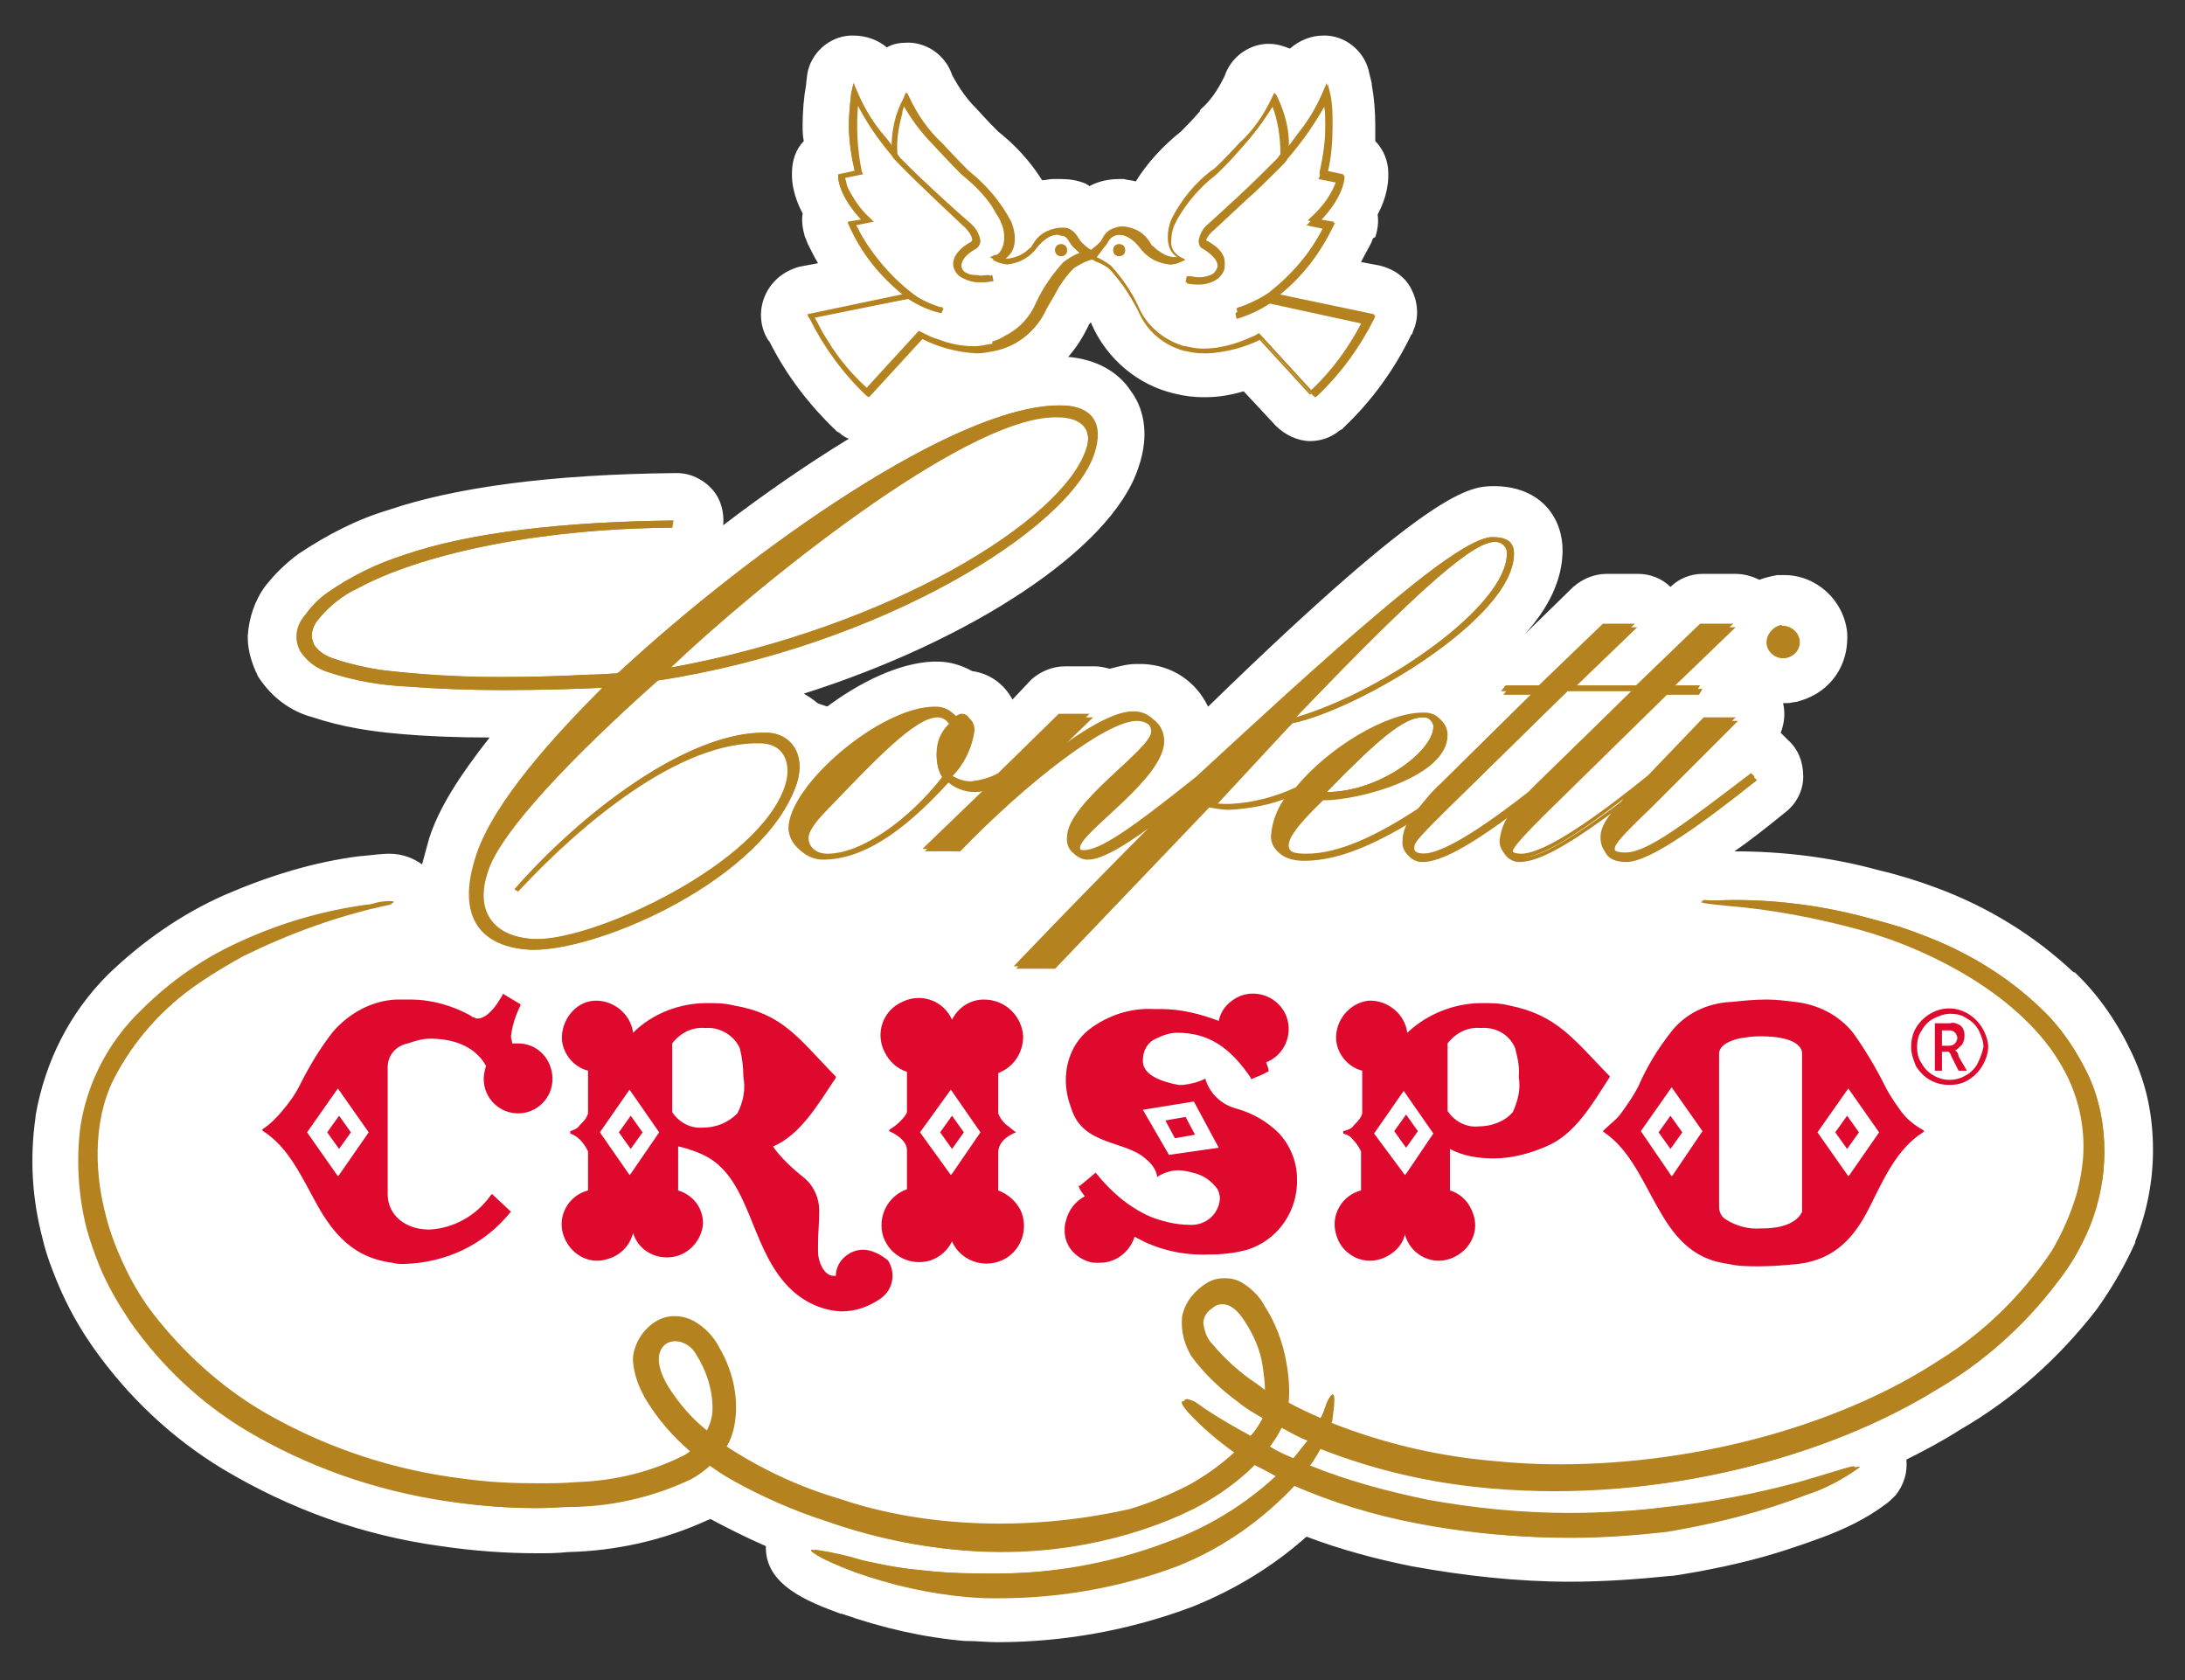
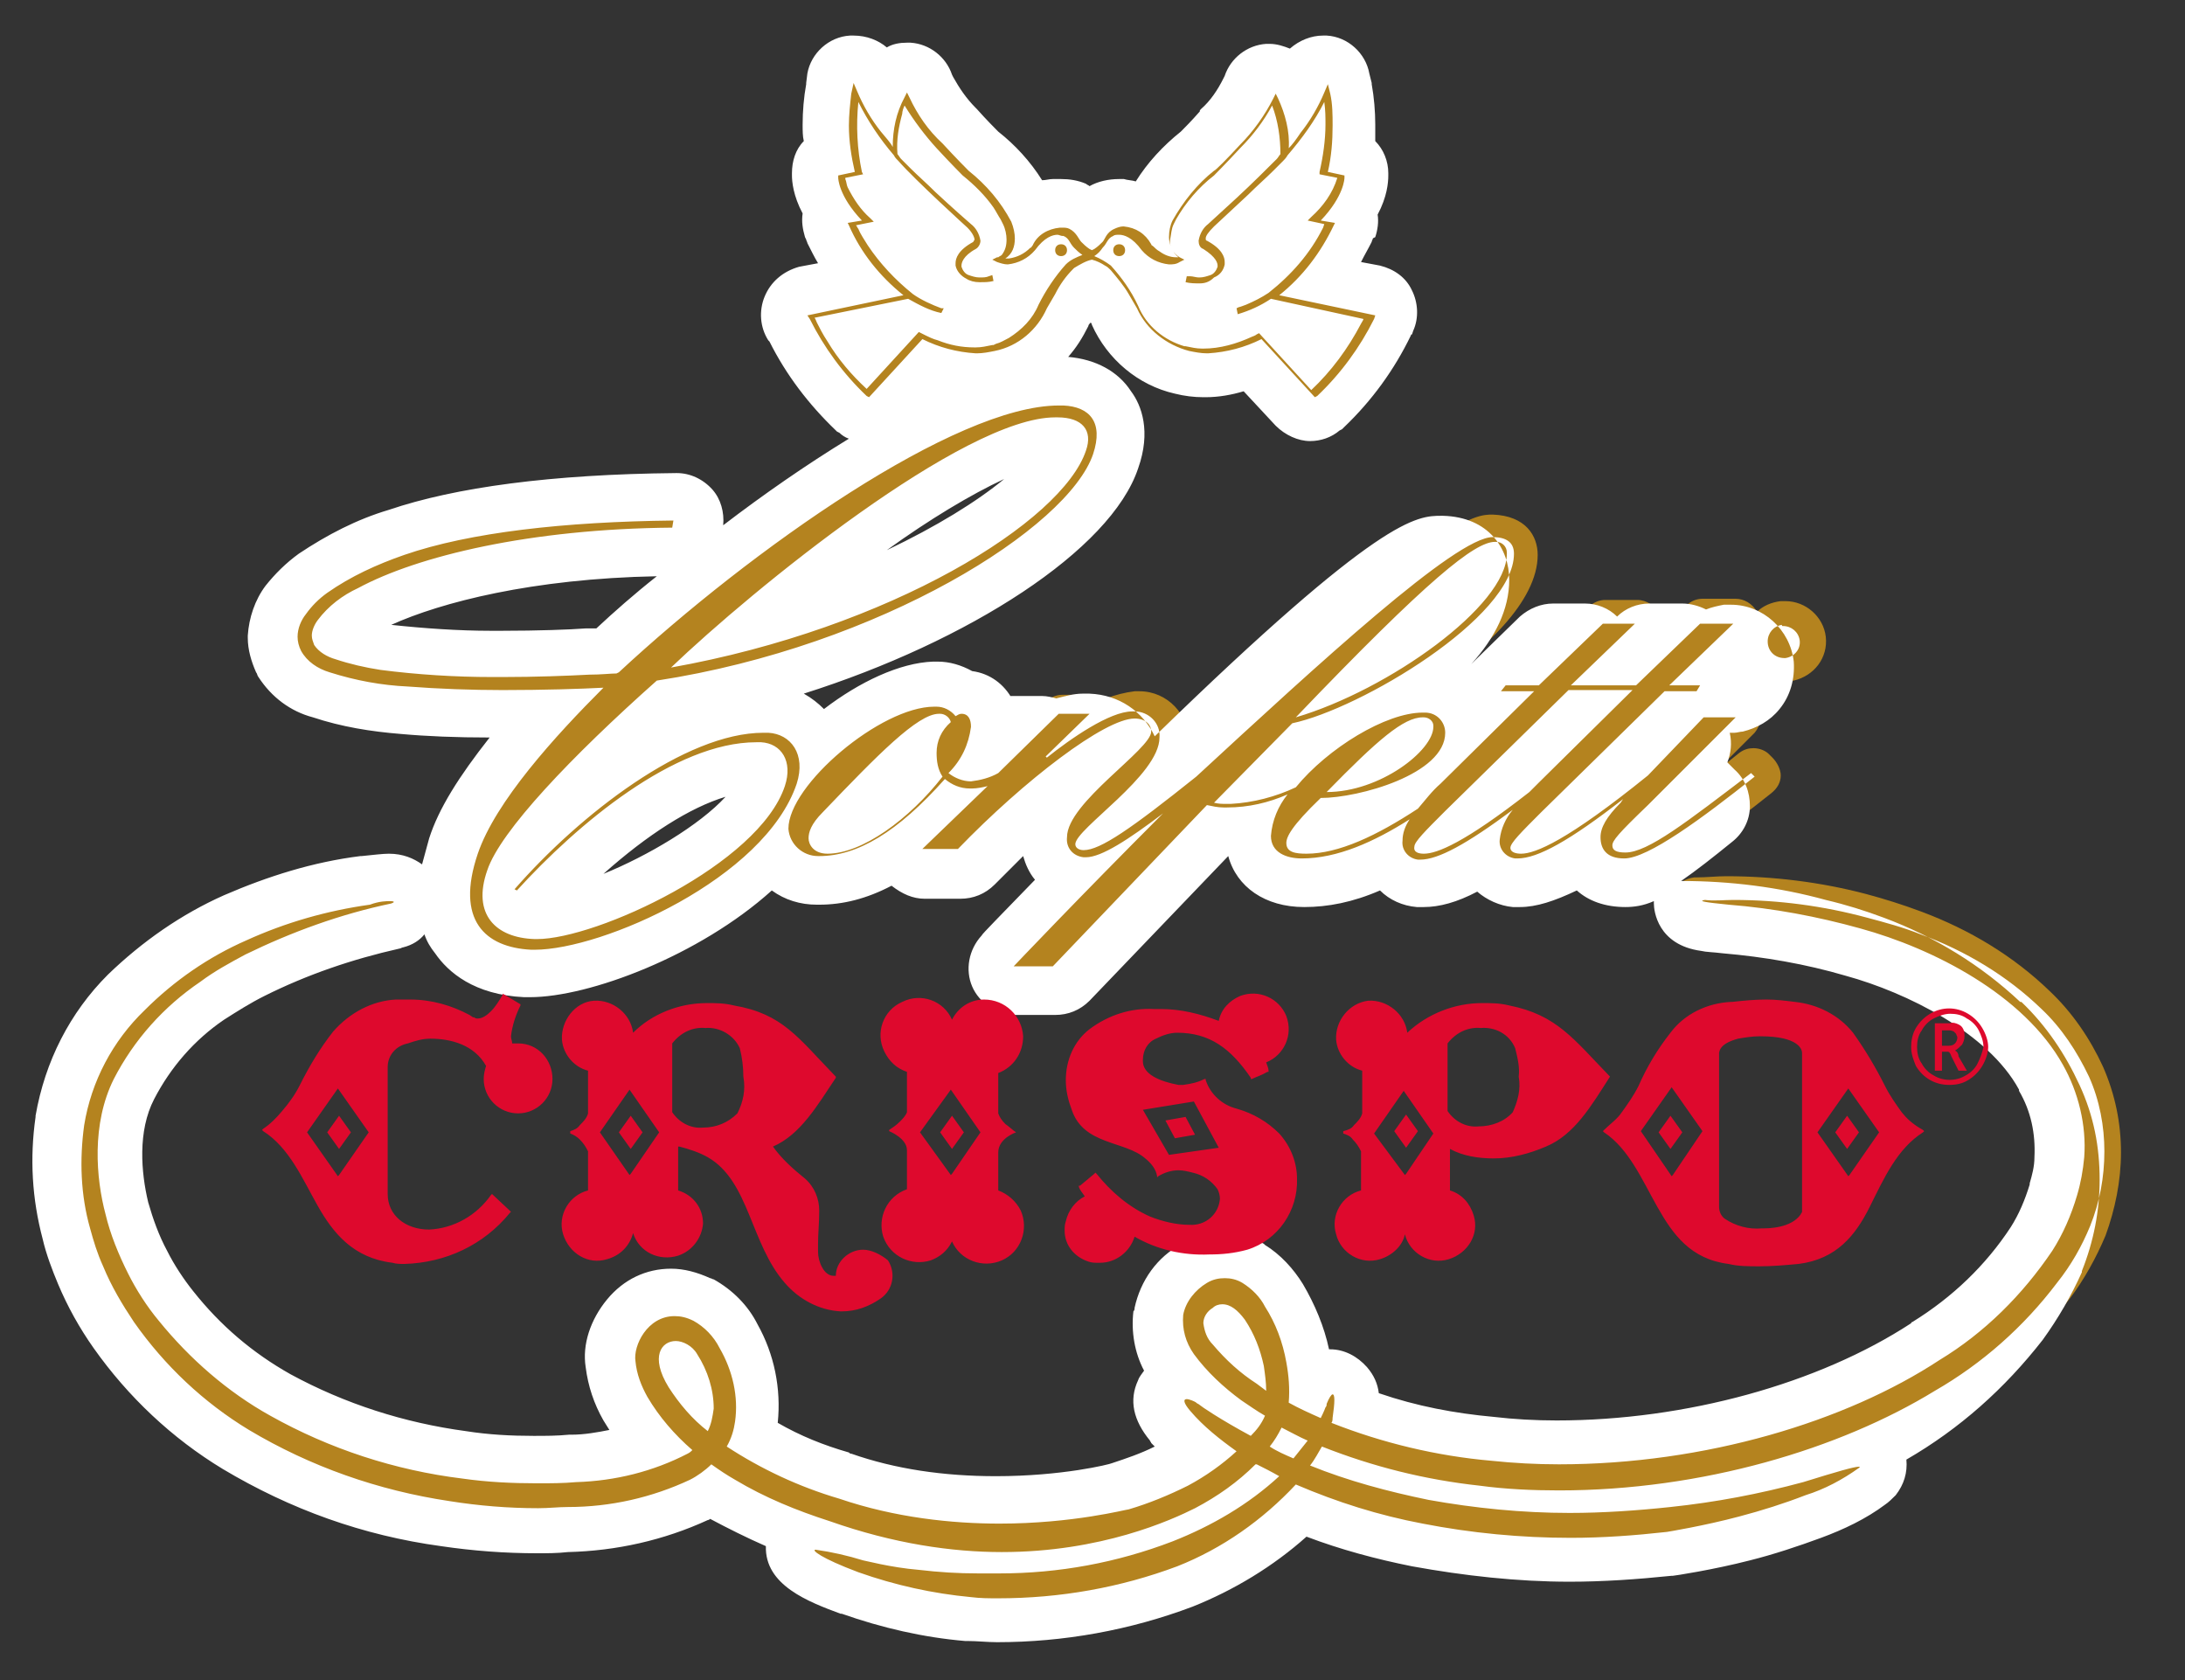
<svg xmlns="http://www.w3.org/2000/svg" version="1.1" id="txt" x="0px" y="0px" viewBox="0 0 184.3 141.7" style="enable-background:new 0 0 184.3 141.7;" xml:space="preserve">
  <rect x="0" y="0" width="184.3" height="141.7" fill="#333333" stroke="none" />
  <style type="text/css">
	.st0{fill:#FFFFFF;}
	.st1{fill:#B4831F;}
	.st2{fill:#DE092D;}
</style>
-   <polygon class="st0" points="28.6,46.7 28.6,58.3 43,60.5 35.8,80.1 75.1,90.9 76.4,61.8 65.9,58.3 82.8,47.6 91.4,35.9 61.2,45.3   29.6,46.9 " />
  <g>
-     <ellipse class="st0" cx="92.5" cy="99.2" rx="85.9" ry="28.3" />
-   </g>
+     </g>
  <title>logo</title>
  <g>
    <path class="st1" d="M84.1,136.7c-0.8,0-1.6,0-2.4-0.1c-3.5-0.3-6.8-1.1-10-2.2c-4.1-1.6-5.3-2.5-5-4.2c0.1-0.3,0.2-0.6,0.4-0.9   c-2.1-0.8-4.2-1.7-6.2-2.9c0,0-0.1,0-0.1-0.1c-0.3-0.2-0.5-0.3-0.8-0.5c-0.4,0.2-0.8,0.4-1.2,0.6c-3.5,1.6-7.2,2.4-11.1,2.5   c-0.8,0-1.6,0.1-2.5,0.1c-2.6,0-5.3-0.2-7.9-0.6c-6.2-0.9-12.2-3-17.6-6.3c-4.1-2.5-7.6-5.7-10.3-9.6c-1.1-1.6-2.1-3.3-2.8-5.1   c-0.5-1.1-0.9-2.3-1.2-3.5c-0.8-3.1-1-6.3-0.6-9.5c0.7-4.2,2.7-8,5.7-10.9c2.7-2.6,5.8-4.8,9.2-6.3c3.5-1.6,7.1-2.6,10.9-3.2   c1-0.1,1.7-0.2,2.1-0.2c1.9,0,2.3,1.5,2.3,1.7c0.1,0.6-0.1,1.9-1.6,2.3c-0.1,0-0.1,0-0.2,0c-4.1,0.9-8.1,2.3-11.9,4.1   c-1.2,0.6-2.4,1.3-3.6,2.1c-2.8,1.9-5.1,4.5-6.6,7.5c-1.9,3.9-0.9,8.7-0.6,10c0.4,1.6,1,3.1,1.8,4.6c0.7,1.3,1.5,2.5,2.4,3.7   c2.4,3.1,5.4,5.6,8.8,7.5c4.8,2.7,10,4.4,15.4,5.1c2,0.3,4,0.4,6,0.4c1,0,2.1,0,3.1-0.1c2.2-0.1,4.5-0.5,6.5-1.3   c-0.8-0.9-1.5-1.9-2.1-2.9c-0.7-1.1-1.1-2.4-1.3-3.8c-0.2-1.3,0.3-3,1.4-4.2c1-1.2,2.4-1.9,3.9-1.9c0.8,0,1.6,0.2,2.5,0.6   c0,0,0.1,0,0.1,0.1c1.3,0.7,2.3,1.8,2.9,3.1c1.3,2.2,1.8,4.9,1.5,7.5c0,0.3-0.1,0.6-0.2,1c2.4,1.4,4.9,2.5,7.6,3.3   c4,1.4,8.3,2.1,12.9,2.1c6,0,10.3-1.2,10.3-1.2c1.6-0.5,3.1-1.1,4.6-1.8c0.6-0.3,1.2-0.7,1.8-1.1c-0.8-0.6-1.5-1.3-2.2-2.1   c0,0,0-0.1-0.1-0.1c-0.4-0.5-1.4-1.7-0.7-3c0.3-0.6,0.8-1,1.5-1.2c-0.2-0.2-0.3-0.4-0.5-0.6c-1-1.4-1.4-3.1-1.2-4.7   c0-0.1,0-0.1,0-0.2c0.4-1.7,1.5-3.2,3-4c0.7-0.4,1.5-0.6,2.4-0.6c0.9,0,1.7,0.2,2.5,0.7c1.1,0.7,2,1.6,2.7,2.7   c1,1.6,1.7,3.5,2.1,5.4c0.1,0.6,0.2,1.2,0.2,1.8c0.5-0.6,1-0.8,1.7-0.8c0.6,0,1.2,0.3,1.6,0.8c0.5,0.6,0.6,1.4,0.5,2.4   c3.7,1.3,7.5,2.2,11.4,2.5c1.8,0.2,3.7,0.3,5.5,0.3c11.3,0,22.9-3.2,31-8.5c3.6-2.2,6.6-5.1,9-8.6c0.8-1.3,1.4-2.6,1.9-4.1   c0.3-0.9,0.5-1.8,0.5-2.8c0.1-2.4-0.4-4.7-1.6-6.7c-3-5.4-10.2-9-15.9-10.6c-3.5-1-7.1-1.6-10.7-1.9c-2.5-0.2-4-0.4-4-2.2   c0-0.7,0.4-1.9,1.9-2.1c0.1,0,0.1,0,0.2,0c0.8,0,1.7-0.1,2.5-0.1c4,0,8,0.5,11.8,1.5c1.5,0.4,3.1,0.9,4.7,1.5   c4,1.5,7.7,3.7,10.8,6.7c1.9,1.8,3.4,4,4.5,6.4c1,2.3,1.5,4.7,1.5,7.2c0,2.4-0.5,4.8-1.3,7c-0.8,1.9-1.8,3.7-3,5.3   c-3,3.9-6.7,7.2-10.9,9.6c-1.9,1.1-3.9,2.2-6.1,3.1c0.2,0.2,0.3,0.3,0.4,0.5c0.4,0.7,0.3,1.6-0.3,2.2c-0.1,0.2-0.3,0.3-0.4,0.4   c-1.5,1.1-3.2,2-5,2.6c-1.8,0.7-3.8,1.4-5.8,1.9c-3,0.8-6.2,1.3-6.3,1.3c-2.8,0.3-5.6,0.5-8.4,0.5c-4.3,0-8.7-0.4-12.9-1.2   c-3.3-0.7-6.6-1.6-9.8-2.9c-2.8,2.8-6.1,4.9-9.8,6.3C94.9,135.7,89.5,136.7,84.1,136.7z M85.6,83.6c-0.8,0-1.5-0.5-1.8-1.2   c-0.3-0.7-0.2-1.6,0.4-2.2c0,0,2.4-2.5,5.9-6.2c-0.5-0.2-0.9-0.5-1.2-0.9c-0.6-0.7-0.9-1.6-0.8-2.5c0-1.8,1.4-3.5,3-5.2   c-2.5,1.8-5.6,4.5-8.7,7.7c-0.4,0.4-0.9,0.6-1.4,0.6h-3c-0.8,0-1.5-0.5-1.9-1.2c-0.1-0.1-0.1-0.3-0.1-0.4c-2.3,1.6-4.5,2.3-6.7,2.3   c0,0,0,0,0,0c-1.6,0-3.1-0.8-3.9-2C59.8,78.2,50,82.1,45,82.1c-0.1,0-0.3,0-0.4,0c-3.4-0.1-5.1-1.6-5.9-2.8   c-1.3-1.9-1.5-4.6-0.4-7.9c1-3,3.5-6.6,7.6-11.2c-1.1,0-2.4,0-3.6,0c-3.1,0-5.8-0.1-8.2-0.3c-2.3-0.1-4.7-0.6-7-1.3   c-1.4-0.4-2.7-1.3-3.5-2.6c0-0.1-0.1-0.1-0.1-0.2c-0.3-0.6-0.5-1.4-0.5-2.1c0,0,0-0.1,0-0.1c0-1.1,0.4-2.1,1.1-3   c0.6-0.9,1.4-1.6,2.3-2.2c2.2-1.5,4.6-2.7,7.1-3.4c5.4-1.9,13.2-2.9,23.3-3c0,0,0,0,0,0c0.6,0,1.1,0.3,1.5,0.7   c0.4,0.5,0.5,1.1,0.4,1.6l-0.1,0.6c-0.2,0.9-1,1.6-1.9,1.7c-12.4,0.1-21.4,2.6-25.6,4.9c0,0-0.1,0-0.1,0.1c-1,0.5-2,1.2-2.7,2.1   c0.1,0.1,0.3,0.2,0.4,0.2c0.1,0,0.1,0,0.2,0c1.1,0.4,2.3,0.6,3.4,0.8c3,0.4,6.1,0.6,9.2,0.6l0.8,0c3.2,0,5.9-0.1,7.2-0.2   c0.4,0,0.8,0,1.2-0.1c0.2,0,0.3,0,0.5,0c8.8-8.1,27.6-22.7,38.2-22.7c0.2,0,0.3,0,0.5,0c2.3,0.1,3.5,1.2,4,2   c0.6,0.9,1.1,2.4,0.3,4.8c-2.4,7.1-19,17.3-37.8,20.3c-4.2,3.8-7.3,6.9-9.4,9.3c5.5-4.9,12-8.8,17.4-8.8c0.2,0,0.3,0,0.5,0   c1.5,0.1,2.9,0.8,3.7,2c0.2,0.3,0.4,0.6,0.5,1c3-2.8,7-4.9,9.8-4.9c0.1,0,0.2,0,0.3,0c0.8,0,1.6,0.2,2.2,0.7   c1.6,0.1,2.7,1.4,2.7,3.1c0,0.1,0,0.2,0,0.2c-0.1,0.5-0.2,1-0.3,1.5l4.4-4.3c0.4-0.4,0.9-0.6,1.4-0.6h2.6c0.4,0,0.8,0.1,1.1,0.3   c0.8-0.3,1.6-0.5,2.4-0.6c0.1,0,0.2,0,0.4,0c2.4,0,4.2,2,4.2,4.3c0,0.6-0.2,1.3-0.4,1.9c0,0,0.1-0.1,0.1-0.1   c21.3-21,24.4-21,25.9-21c2.8,0.1,3.8,1.8,3.8,3.4c0,3.9-4.5,8.2-9.6,11.4c0,0,0.1,0,0.1,0c1.8,0,3.3,1.3,3.7,3l1.4-1.4   c-0.1-0.2-0.3-0.3-0.4-0.6c-0.3-0.7-0.2-1.6,0.4-2.2l0.4-0.5c0.4-0.4,0.9-0.6,1.5-0.6h2l4.8-4.7c0.4-0.4,0.9-0.6,1.4-0.6h2.7   c0.8,0,1.5,0.5,1.9,1.2c0.2,0.5,0.2,1,0,1.5l2.2-2.2c0.4-0.4,0.9-0.6,1.4-0.6h2.8c0.7,0,1.4,0.4,1.8,1.1c0.5-0.5,1.2-0.8,2-0.9   c0.1,0,0.2,0,0.4,0c1.7,0,3.2,1.3,3.4,3c0.2,1.8-1,3.3-2.7,3.7c-0.1,0-0.3,0.1-0.4,0.1c0,0-0.2,0-0.2,0c-1.7,0-3.1-1.2-3.4-2.8   l-2,1.9c0.1,0.1,0.2,0.2,0.2,0.3c0.2,0.5,0.3,1,0.1,1.5h1c0.8,0,1.5,0.5,1.8,1.2c0.3,0.7,0.1,1.6-0.4,2.2l-3.1,3.1   c0.2-0.1,1.8-1.4,1.8-1.4c0.4-0.3,0.8-0.4,1.2-0.4c0.5,0,1,0.2,1.3,0.5l0.3,0.3c0.4,0.4,0.7,1,0.7,1.5c0,0.6-0.3,1.1-0.8,1.5   c-6.8,5.4-10,7.4-12.2,7.4c-1.7,0-3-0.7-3.6-2c-2.3,1.4-3.9,2-5.3,2c0,0,0,0,0,0c-0.1,0-0.3,0-0.4,0c-0.9-0.1-1.7-0.5-2.3-1.2   c-0.2-0.2-0.3-0.4-0.4-0.6c-2.1,1.3-3.7,1.9-5.1,1.9c0,0,0,0-0.1,0c-0.1,0-0.2,0-0.3,0c-0.9-0.1-1.8-0.5-2.4-1.2   c-0.2-0.2-0.3-0.4-0.4-0.6c-2.5,1.2-4.8,1.8-6.9,1.8c-2.8,0-4.6-1.6-4.6-3.9c0,0,0-0.1,0-0.1c0-0.1,0-0.3,0-0.4   c-0.5,0.1-1.1,0.1-1.6,0.1c-0.1,0-0.3,0-0.4,0c-0.2,0-0.4,0-0.6,0L90.4,83c-0.4,0.4-0.9,0.6-1.4,0.6H85.6z M44.3,77.1   c0.3,0.1,0.6,0.1,0.9,0.1l0.1,0c4.5,0,17.2-6,19-11.5c0.2-0.6,0.1-0.9,0.1-1c0,0-0.1-0.1-0.2-0.1c-0.1,0-0.2,0-0.3,0   c-4.9,0-11.9,4.4-18.8,11.9C44.9,76.8,44.6,77,44.3,77.1z M112.3,69.3c-0.2,0.2-0.4,0.4-0.5,0.6c0.7-0.2,1.5-0.4,2.4-0.8   C113.5,69.1,112.8,69.2,112.3,69.3z M77,63.9c-1.7,1.5-3.9,3.8-5.9,5.9c1.8-0.6,4.1-2.4,6.1-4.6C77.1,64.8,77,64.3,77,63.9z    M136.9,64.6c0.3-0.2,0.5-0.4,0.8-0.6l2-2.1L136.9,64.6z M109.9,62.9C110,62.8,110,62.8,109.9,62.9C110,62.8,110,62.8,109.9,62.9   L109.9,62.9z M123.9,49.1c-1,0.8-2.5,2.1-4.5,4C121.3,51.7,122.9,50.3,123.9,49.1z M88.9,37.1c-5.3,0-17.1,8.5-25.5,15.6   c14.6-4,24.8-11.2,26.2-15.4c0-0.1,0-0.1,0-0.1c-0.1,0-0.3-0.1-0.6-0.1L88.9,37.1z M73.3,35.5c-0.5,0-0.9-0.2-1.3-0.5l-0.2-0.1   c-2.2-2.1-3.9-4.4-5.2-7l-0.1-0.2c-0.3-0.6-0.4-1.2-0.1-1.8c0.3-0.6,0.8-1,1.4-1.2l4.5-1c-1-1.2-1.8-2.5-2.4-3.9   c0,0-0.1-0.4-0.1-0.4c-0.2-0.5-0.2-1,0-1.5c-1-1.6-1-2.7-1-3v-0.2c0-0.8,0.5-1.5,1.1-1.8c-0.1-0.8-0.2-1.6-0.2-2.3   c0-1,0.1-2.1,0.2-3.1l0.2-0.8C70.2,5.8,71,5.1,71.9,5C71.9,5,72,5,72,5c0.8,0,1.6,0.5,1.9,1.3l0.3,0.7c0.1,0.2,0.1,0.3,0.2,0.5   c0-0.1,0.1-0.2,0.1-0.2l0.3-0.5c0.3-0.7,1-1.1,1.8-1.1c0.1,0,0.1,0,0.2,0c0.8,0.1,1.5,0.6,1.7,1.4l0.1,0.3c0.6,1.2,1.4,2.3,2.3,3.3   c1,1.1,1.9,1.9,2.1,2.1c1.7,1.3,3.1,3,4.1,4.9c0,0.1,0,0.1,0.1,0.2c0.6-0.4,1.3-0.6,2-0.6c0.2,0,0.3,0,0.5,0c0.5,0,0.9,0.1,1.3,0.3   c0.1,0,0.1,0,0.2,0.1c0.4,0.2,0.7,0.4,0.9,0.7c0.2-0.2,0.6-0.5,0.9-0.7c0.5-0.3,1.1-0.4,1.6-0.4c0,0,0.1,0,0.1,0   c0.8,0.1,1.5,0.3,2.2,0.7c0-0.1,0.1-0.1,0.1-0.2c1-1.9,2.4-3.6,4.1-4.9c0.1,0,0.1-0.1,0.2-0.1c0.2-0.2,0.9-0.9,1.8-1.9   c0,0,0-0.1,0.1-0.1c1-1,1.7-2.1,2.3-3.3l0.1-0.3c0.3-0.8,0.9-1.3,1.8-1.4c0,0,0.1,0,0.1,0c0.8,0,1.4,0.4,1.8,1.1l0.2,0.4   c0,0.1,0.1,0.1,0.1,0.2c0.1-0.2,0.1-0.3,0.2-0.5l0.3-0.7c0.3-0.8,1-1.3,1.9-1.3c0.1,0,0.1,0,0.2,0c0.9,0.1,1.6,0.7,1.8,1.6l0.2,0.8   c0.2,1.1,0.3,2.1,0.3,3.1c0,0.8,0,1.5-0.1,2.3c0.7,0.3,1.2,1,1.2,1.8v0.2c0,0.4-0.1,1.5-1,3c0.2,0.5,0.2,1,0,1.5l-0.1,0.2   c0,0,0,0.1-0.1,0.1c-0.6,1.4-1.5,2.7-2.4,3.9l4.5,1c0.6,0.1,1.1,0.5,1.4,1c0.3,0.5,0.3,1.2,0,1.7l-0.1,0.3   c-1.3,2.7-3.1,5.1-5.3,7.2c0,0-0.3,0.2-0.3,0.2c-0.4,0.3-0.8,0.5-1.3,0.5c-0.5,0-1.1-0.2-1.5-0.6l-3.6-3.8   c-1.3,0.5-2.6,0.7-3.9,0.8c0,0-0.1,0-0.1,0c-0.7,0-1.3-0.1-2-0.3c-2.5-0.6-4.6-2.4-5.7-4.8c0,0,0,0,0,0c0,0-0.2-0.4-0.5-0.9   c-0.4-0.6-0.8-1.1-1.2-1.6c0,0-0.2-0.1-0.2-0.1c-0.1,0-0.1,0.1-0.2,0.1c-0.4,0.5-0.8,1-1.1,1.6c-0.3,0.5-0.5,0.9-0.6,1.1   c-1.1,2.4-3.2,4.1-5.7,4.7c-0.6,0.2-1.3,0.2-2,0.2c0,0-0.1,0-0.1,0c-1.3,0-2.7-0.3-3.9-0.8l-3.5,3.8C74.3,35.3,73.8,35.5,73.3,35.5   z M110.7,30c0.5-0.5,0.9-1.1,1.3-1.7l-3.5-0.8L110.7,30z M71.8,28.2c0.4,0.6,0.8,1.1,1.2,1.7l2.1-2.3L71.8,28.2z M100.4,27.2   c0.1,0,0.2,0,0.3,0c0.3,0.1,0.6,0.1,0.9,0.1c0.3,0,0.7,0,1-0.1c0-0.1-0.1-0.2-0.1-0.3l-0.1-0.5c0-0.2-0.1-0.4,0-0.7   c-0.4,0.1-0.7,0.1-1.1,0.1c0,0-0.1,0-0.1,0c-0.5,0-1-0.1-1.5-0.2c-0.5-0.1-1-0.5-1.2-0.9c-0.1-0.2-0.2-0.4-0.2-0.5   c-0.2,0-0.4-0.1-0.6-0.2c0.2,0.3,0.3,0.6,0.5,0.9C98.4,26.1,99.3,26.9,100.4,27.2z M81.3,27.1c0.3,0,0.6,0.1,0.9,0.1c0,0,0,0,0,0   c0.3,0,0.6,0,0.9-0.1c0.1,0,0.2,0,0.3-0.1l0,0c0.2-0.1,0.4-0.2,0.7-0.3c0.8-0.4,1.4-1.1,1.7-1.9c0.1-0.2,0.2-0.5,0.4-0.7   c-0.2,0-0.3,0.1-0.5,0.1c0,0.2-0.1,0.3-0.2,0.5c-0.3,0.5-0.7,0.8-1.3,0.9c-0.5,0.1-1,0.2-1.6,0.2c0,0,0,0,0,0c-0.4,0-0.8,0-1.2-0.1   c0,0.2,0,0.4,0,0.6l-0.1,0.5C81.4,26.9,81.3,27,81.3,27.1z M105.2,22.2c0,0.2,0,0.4,0,0.6c0,0.1,0,0.1,0,0.2c0,0.2-0.1,0.4-0.2,0.6   c0.3-0.1,0.6-0.3,0.8-0.5c1.1-0.9,2.1-1.9,3-3.1c-0.2-0.2-0.3-0.5-0.4-0.7c-0.2-0.7,0-1.5,0.5-2l0.3-0.3c0,0,0.1-0.1,0.1-0.1   c0.2-0.2,0.4-0.4,0.6-0.5c-0.1-0.1-0.2-0.2-0.3-0.4c-0.1-0.2-0.2-0.3-0.2-0.5c-0.1,0.2-0.3,0.3-0.5,0.5c-0.3,0.3-1.8,1.7-2.2,2   c-0.8,0.8-1.7,1.5-2.2,2.1C105.1,20.9,105.2,21.8,105.2,22.2z M78,23.1c0.3,0.2,0.6,0.3,0.8,0.5c-0.1-0.2-0.2-0.4-0.2-0.6   c0-0.1,0-0.1,0-0.2c0-0.2,0-0.4,0-0.7c0-0.5,0.2-1.2,0.8-2.1c-1.8-1.4-4-3.7-4.8-4.6c-0.1,0.2-0.1,0.3-0.2,0.4   c-0.1,0.2-0.2,0.3-0.4,0.4c0.2,0.2,0.4,0.5,0.6,0.7l0.3,0.3c0.5,0.5,0.7,1.3,0.5,2c-0.1,0.3-0.2,0.5-0.4,0.7   C75.9,21.2,76.9,22.2,78,23.1z" />
-     <path class="st0" d="M72,7l0.3,0.7c0.5,1.2,1.2,2.4,2,3.4c0.4,0.5,0.8,0.9,1,1.3c0-1.5,0.3-2.9,1-4.2l0.2-0.4l0.2,0.4   c0.7,1.5,1.6,2.8,2.8,3.9c1.1,1.2,2.1,2.2,2.2,2.3c1.5,1.2,2.7,2.6,3.6,4.3c0.2,0.5,0.3,1,0.3,1.4c0,0.7-0.2,1.3-0.8,1.7   c0,0,0.1,0,0.1,0c0.1,0,0.1,0,0.2,0c0.7-0.1,1.3-0.4,1.8-0.9c0.1,0,0.1-0.1,0.2-0.2c0.4-0.9,1.3-1.4,2.3-1.5c0.1,0,0.2,0,0.2,0   c0.2,0,0.4,0,0.6,0.1c0.6,0.3,0.8,0.9,1,1.1c0.2,0.2,0.4,0.4,0.7,0.6l0.2,0.1l0.2-0.1c0.3-0.2,0.5-0.4,0.7-0.6   c0.2-0.2,0.3-0.8,1-1.1c0.2-0.1,0.5-0.2,0.7-0.2c0,0,0,0,0.1,0c1,0.1,1.8,0.6,2.3,1.5c0,0.1,0.1,0.1,0.2,0.2   c0.1,0.1,0.3,0.3,0.5,0.4c0.4,0.3,0.9,0.5,1.4,0.5c0,0,0.1,0,0.1,0s0.1,0,0.1,0c-0.5-0.4-0.8-1.1-0.8-1.7c0-0.5,0.1-1,0.3-1.4   c0.9-1.6,2.1-3.1,3.5-4.2c0.1,0,1.1-1,2.2-2.2c1.1-1.1,2.1-2.5,2.8-3.9l0.2-0.4l0.2,0.4c0.6,1.3,1,2.8,0.9,4.2   c0.3-0.3,0.6-0.7,1-1.3c0.8-1,1.5-2.2,2-3.4l0.3-0.7l0.2,0.8c0.2,0.9,0.2,1.8,0.2,2.7c0,1.3-0.1,2.6-0.4,3.9l1.4,0.3v0.2   c0,0,0,1.5-2,3.6l1.2,0.2l-0.1,0.2c-1.1,2.3-2.6,4.3-4.6,5.9l8.1,1.7l-0.1,0.3c-1.2,2.4-2.8,4.6-4.8,6.5l-0.2,0.1l-4.5-4.9   c-1.4,0.7-2.9,1.1-4.5,1.2c0,0,0,0-0.1,0c-0.5,0-1-0.1-1.5-0.2c-1.9-0.5-3.6-1.8-4.4-3.6c0,0-0.3-0.5-0.7-1.2c-0.4-0.7-1-1.4-1.5-2   l-0.1-0.1c-0.1-0.1-0.2-0.2-0.4-0.3c-0.3-0.2-0.7-0.4-1.1-0.5c-0.5,0.1-1,0.4-1.5,0.7l-0.1,0.1c-0.6,0.6-1.1,1.3-1.5,2.1   c-0.4,0.7-0.7,1.2-0.7,1.2c-0.8,1.8-2.4,3.2-4.4,3.6c-0.5,0.1-1,0.2-1.5,0.2c0,0,0,0-0.1,0c-1.6-0.1-3.1-0.5-4.5-1.2l-4.5,4.9   l-0.2-0.1c-2-1.9-3.6-4.1-4.8-6.5l-0.2-0.3l8.1-1.7c-2-1.6-3.6-3.6-4.6-5.9l-0.1-0.2l1.2-0.2c-2-2.1-2-3.6-2-3.6v-0.2l1.4-0.3   c-0.3-1.3-0.5-2.6-0.5-3.9c0-0.9,0.1-1.8,0.2-2.7L72,7 M79.4,26.4c-1-0.2-1.9-0.7-2.8-1.2l-7.9,1.6c0.1,0.1,0.1,0.2,0.2,0.4   c0.2,0.4,0.5,1,0.9,1.6c0.9,1.5,2,2.8,3.3,4l4.4-4.8l0.2,0.1l0.4,0.2c0.2,0.1,0.6,0.3,1,0.4c1,0.4,2,0.6,3.1,0.6c0,0,0.1,0,0.1,0   c0.5,0,0.9-0.1,1.4-0.2h0.1L84,29c0.4-0.1,0.7-0.3,1.1-0.5c1.1-0.7,2-1.6,2.5-2.8c0.6-1.2,1.4-2.4,2.3-3.4c0.4-0.4,0.9-0.6,1.4-0.8   c-0.3-0.2-0.5-0.4-0.7-0.6c-0.4-0.4-0.4-0.8-0.9-1h-0.1c-0.1,0-0.3-0.1-0.4-0.1c0,0,0,0,0,0c-0.4,0-1.1,0.2-1.9,1.3   c-0.6,0.7-1.4,1.1-2.3,1.2c0,0,0,0,0,0c-0.3,0-0.6-0.1-0.9-0.2l-0.4-0.2l0.4-0.2l0.1,0c0.1-0.1,0.2-0.1,0.3-0.2   c0.3-0.4,0.4-0.8,0.4-1.3c0-0.4-0.1-0.9-0.3-1.3c0,0-0.1-0.2-0.2-0.4c-0.2-0.3-0.4-0.7-0.6-1c-0.7-1-1.6-1.9-2.6-2.7   c0,0-1-1-2.2-2.3c-1-1.1-1.9-2.3-2.7-3.6c-0.1,0.2-0.2,0.5-0.2,0.7c-0.3,1.1-0.5,2.2-0.4,3.4c0.1,0.1,0.2,0.3,0.3,0.4   c0.2,0.2,0.5,0.5,0.8,0.8c0.6,0.6,1.4,1.3,2.1,2c1.5,1.4,3,2.7,3,2.7c0.4,0.3,0.7,0.8,0.8,1.4c0,0.3-0.2,0.6-0.4,0.7   c-1.1,0.6-1.2,1.2-1.2,1.4c0,0,0,0.1,0,0.1c0.1,0.3,0.3,0.6,0.6,0.7c0.3,0.1,0.6,0.2,0.9,0.2c0,0,0.1,0,0.1,0c0.2,0,0.5,0,0.7-0.1   l0.3-0.1l0.1,0.5c-0.4,0.1-0.7,0.1-1.1,0.1c0,0,0,0,0,0c0,0,0,0-0.1,0c-0.4,0-0.8-0.1-1.1-0.3c-0.4-0.2-0.8-0.6-0.9-1.1   c0-0.1,0-0.2,0-0.2c0-0.4,0.2-1.1,1.5-1.8c0-0.1,0.1-0.1,0.1-0.2c0-0.1-0.1-0.5-0.6-1c0,0-4.4-4-5.8-5.6c-0.2-0.2-0.3-0.3-0.4-0.5   c-1.2-1.4-2.2-2.9-3-4.5c-0.2,2-0.1,4,0.3,5.9l0.1,0.2l-1.5,0.3c0,0,0,0,0,0.1c0.1,0.2,0.1,0.5,0.2,0.7c0.5,1,1.1,1.9,1.9,2.6   l0.3,0.3L72.2,19c0.1,0.1,0.1,0.2,0.2,0.3c0.2,0.5,0.5,0.9,0.8,1.4c1,1.5,2.3,2.9,3.8,4.1c0.7,0.5,1.6,0.9,2.4,1.2l0.2,0L79.4,26.4    M101.2,23.9C101.2,23.9,101.2,23.9,101.2,23.9C101.1,23.9,101.1,23.9,101.2,23.9c-0.4,0-0.8,0-1.2-0.1l0.1-0.5l0.3,0   c0.2,0,0.5,0.1,0.7,0.1c0,0,0,0,0,0c0,0,0.1,0,0.1,0c0.3,0,0.6-0.1,0.9-0.2c0.3-0.1,0.5-0.4,0.6-0.7c0,0,0,0,0-0.1   c0-0.2-0.1-0.7-1.2-1.4c-0.3-0.1-0.4-0.4-0.4-0.7c0.1-0.6,0.4-1.1,0.8-1.4c0,0,1.1-1,2.4-2.2c1.3-1.2,2.7-2.6,3.4-3.3   c0.1-0.1,0.2-0.3,0.3-0.4c0-1.4-0.2-2.8-0.7-4.1c-0.7,1.3-1.6,2.5-2.7,3.6c-1.2,1.3-2.2,2.3-2.2,2.3c-1.3,1-2.4,2.3-3.2,3.7   c-0.1,0.2-0.2,0.4-0.2,0.4c-0.2,0.4-0.2,0.8-0.3,1.3c-0.1,0.6,0.3,1.2,0.8,1.5l0.4,0.2l-0.4,0.2c-0.3,0.2-0.6,0.2-0.9,0.2   c0,0,0,0,0,0c-0.9-0.1-1.7-0.5-2.3-1.2c-0.8-1.1-1.5-1.3-1.9-1.3c0,0,0,0,0,0c-0.2,0-0.4,0-0.5,0.1c-0.5,0.2-0.5,0.6-0.9,1h0   c-0.2,0.3-0.4,0.5-0.7,0.7c0.5,0.2,1,0.5,1.4,0.8c0.9,1,1.7,2.1,2.3,3.4c0.7,1.7,2.2,2.9,3.9,3.4h0.1c0.5,0.1,0.9,0.2,1.4,0.2   c0,0,0,0,0.1,0c1.4,0,2.8-0.4,4.1-1c0.3-0.1,0.4-0.2,0.4-0.2l0.2-0.1l4.4,4.8c1.7-1.6,3.1-3.5,4.2-5.6c0.1-0.2,0.2-0.3,0.2-0.4   l-7.8-1.7c-0.9,0.6-1.8,1-2.8,1.3l-0.1-0.5l0.2-0.1c0.1,0,0.3-0.1,0.6-0.2c0.7-0.3,1.3-0.6,1.9-1c1.9-1.5,3.5-3.3,4.6-5.5l0.1-0.3   l-1.4-0.3l0.3-0.3c1-0.9,1.8-2,2.2-3.3l-1.5-0.3l0-0.2c0.3-1.3,0.5-2.7,0.5-4c0-0.6,0-1.2-0.1-1.9c-0.8,1.6-1.9,3.1-3.1,4.5   c-0.1,0.2-0.3,0.4-0.4,0.5c-0.2,0.2-0.5,0.5-0.8,0.8c-0.6,0.6-1.4,1.3-2.1,2c-1.5,1.4-2.9,2.7-2.9,2.7c-0.5,0.5-0.7,0.8-0.7,1   c0,0.1,0,0.2,0.1,0.2c1.3,0.7,1.5,1.4,1.5,1.8c0,0.1,0,0.2,0,0.2c-0.1,0.5-0.4,0.9-0.9,1.1C102,23.8,101.6,23.9,101.2,23.9    M94.4,20.6c0.3,0,0.5,0.2,0.5,0.5c0,0.3-0.2,0.5-0.5,0.5c-0.3,0-0.5-0.2-0.5-0.5C93.9,20.8,94.1,20.6,94.4,20.6 M89.5,20.6   c0.3,0,0.5,0.2,0.5,0.5c0,0.3-0.2,0.5-0.5,0.5c0,0,0,0,0,0c-0.3,0-0.5-0.2-0.5-0.5C89,20.8,89.2,20.6,89.5,20.6 M89.3,34.2   c0.1,0,0.3,0,0.4,0c2.2,0.1,3.4,1.4,2.5,4.1c-2.1,6.2-17.9,16.2-36.8,19.1c-7.2,6.4-13.2,12.7-14.3,16c-1.3,3.7,0.7,5.7,4,5.8   c0.1,0,0.1,0,0.2,0c5,0,18.7-6.3,20.9-12.9c0.7-2.1-0.3-3.6-2-3.7c-0.1,0-0.3,0-0.4,0c-6.9,0-15.1,6.9-20.2,12.5L43.4,75   c5.5-6.3,14.4-13.2,21-13.2c0.1,0,0.2,0,0.4,0c1.9,0.1,3.2,1.8,2.4,4.3c-2.7,8-16.4,14-22.1,14c-0.1,0-0.2,0-0.3,0   c-3.9-0.2-6.4-2.5-4.5-8.1c1.5-4.4,6.5-9.9,10.6-14c-1.9,0.1-5,0.2-8.5,0.2c-2.6,0-5.4-0.1-8-0.3c-2.2-0.1-4.4-0.5-6.6-1.2   c-1-0.3-1.9-0.9-2.4-1.8c-0.2-0.4-0.3-0.8-0.3-1.2c0-0.7,0.3-1.4,0.7-1.9c0.5-0.7,1.1-1.3,1.8-1.8c2-1.4,4.2-2.4,6.5-3.2   c5.5-1.9,13.5-2.8,22.7-2.9l-0.1,0.6c-12,0.1-21.5,2.4-26.5,5.1c-1.3,0.6-2.5,1.5-3.4,2.7c-0.3,0.4-0.5,0.9-0.5,1.3   c0,0.3,0.1,0.5,0.2,0.8c0.4,0.6,1.1,1,1.8,1.2c1.2,0.4,2.5,0.7,3.8,0.9c3.1,0.4,6.3,0.6,9.4,0.6c0.3,0,0.6,0,0.9,0   c2.8,0,5.4-0.1,7.3-0.2c1,0,1.8-0.1,2.3-0.1l0.2-0.1C63.4,46.3,80.6,34.2,89.3,34.2 M56.6,56.3C75.1,53,89.6,44,91.6,38   c0.6-1.7-0.3-2.8-2.4-2.8c-0.1,0-0.2,0-0.2,0c-7.7,0-25.5,14.5-32.4,21.1L56.6,56.3 M125.9,45.3C125.9,45.3,125.9,45.3,125.9,45.3   c1.1,0,1.8,0.4,1.8,1.4c0,5.4-13,13.1-18.7,14.3l-6.6,6.7c0.4,0.1,0.7,0.1,1.1,0.1c0.1,0,0.2,0,0.3,0c1.9-0.1,3.8-0.6,5.5-1.4   c2.7-3.3,7.6-6.3,10.7-6.3c0.1,0,0.1,0,0.2,0c0,0,0,0,0,0c1,0,1.7,0.8,1.7,1.7c0,3.5-7.3,5.5-10.5,5.5c-2.5,2.4-2.9,3.3-2.9,3.8   c0,0.8,0.8,0.9,1.7,0.9c2.7,0,5.9-1.5,9.4-3.8c0.6-0.7,1.2-1.5,1.9-2.1l7.9-7.8h-2.8l0.4-0.5h2.8l5.4-5.2h2.7l-5.4,5.2h2.6   l-0.1,0.1l0.1-0.1h2.9l5.4-5.2h2.8l-5.4,5.2h2.6l-0.3,0.5h-2.7L130,68.5c-1.7,1.7-2.6,2.6-2.6,3s0.5,0.5,0.9,0.5   c1.2,0,3.9-1.1,10.7-6.6l4.7-4.9h2.7l-7.4,7.4c-2.5,2.4-3,3-3,3.4c0,0.4,0.3,0.6,1.1,0.6c1.9,0,5.2-2.6,10.6-6.7l0.3,0.3   c-4.4,3.5-9,6.9-11,6.9c-1.5,0-2-0.8-2-1.8c0-0.8,0.5-1.7,1.7-2.9l0.2-0.3c-4.5,3.5-7.2,5-8.9,5c0,0,0,0-0.1,0c0,0-0.1,0-0.1,0   c-0.8-0.1-1.4-0.8-1.3-1.6c0.1-0.9,0.5-1.8,1.1-2.5c-3.9,2.9-6.3,4.2-7.8,4.2c0,0,0,0-0.1,0c0,0-0.1,0-0.1,0   c-0.8-0.1-1.4-0.8-1.3-1.6c0-0.6,0.2-1.2,0.6-1.8c-3,1.9-6.1,3.3-9.1,3.3c-1.3,0-2.6-0.5-2.6-1.9c0.1-1.3,0.6-2.5,1.4-3.5   c-1.6,0.7-3.3,1.1-5.1,1.1c-0.1,0-0.2,0-0.3,0c-0.5,0-0.9-0.1-1.4-0.2l-13,13.6h-3.3c0,0,5.6-5.9,12.6-12.9   c-2.9,2.2-5.2,3.7-6.5,3.7c0,0-0.1,0-0.1,0c0,0-0.1,0-0.1,0c-0.9-0.1-1.5-0.8-1.4-1.7c0-2.9,7.1-7.4,7.1-8.9c0-0.6-0.5-1.1-1.4-1.1   c-2.5,0-9.3,5.2-14.9,11h-3l5.5-5.3c-0.4,0.1-0.9,0.2-1.3,0.2c0,0-0.1,0-0.1,0c0,0-0.1,0-0.1,0c-0.8,0-1.5-0.3-2.1-0.8   c-4,4.5-7.4,6.5-10.6,6.5c0,0-0.1,0-0.1,0c-1.3,0-2.4-1-2.5-2.3c0-3.7,7.8-10.3,12.3-10.3c0.1,0,0.1,0,0.2,0c0.6,0,1.2,0.3,1.6,0.8   c0.2-0.1,0.3-0.2,0.5-0.2c0,0,0,0,0,0c0.6,0,0.8,0.5,0.8,1.1c-0.2,1.5-0.8,2.8-1.9,3.9c0.5,0.4,1.2,0.7,1.9,0.7   c0.8-0.1,1.6-0.3,2.3-0.7l5.1-5h2.6l-3.7,3.6l0.1,0.1c2-1.6,5.3-3.9,7.2-3.9c0.1,0,0.2,0,0.2,0c0,0,0,0,0,0c1.2,0,2.2,1,2.1,2.2   c0,3.2-7.1,7.7-7.1,9c0,0.3,0.3,0.5,0.7,0.5c1.4,0,4-1.8,9.5-6.2C111.2,56,122.8,45.3,125.9,45.3 M109.3,60.5L109.3,60.5   c7.8-2.3,17.8-9.4,17.8-13.8c0,0,0-0.1,0-0.1c0-0.5-0.4-0.9-0.9-0.9c0,0,0,0-0.1,0C124.4,45.7,120.5,48.8,109.3,60.5 M120.1,72   c1.1,0,3.4-0.9,8.9-5.2l0.8-0.8l7.9-7.8h-5.4l-10.4,10.2h0c-1.7,1.7-2.6,2.6-2.6,3C119.2,71.9,119.7,72,120.1,72 M69.8,72   c2.9,0,6.9-2.9,9.7-6.5c-0.4-0.6-0.5-1.3-0.5-2c0-1,0.4-1.9,1.2-2.6c-0.1-0.4-0.5-0.7-0.9-0.7c0,0,0,0-0.1,0   c-1.8,0-5.2,3.5-9.8,8.3c-1,1-1.2,1.7-1.2,2.2S68.6,72,69.8,72 M111.9,66.8c4.5,0,9-3.5,9-5.5c0,0,0,0,0-0.1c0-0.4-0.4-0.7-0.8-0.7   c0,0-0.1,0-0.1,0l0,0C118.4,60.5,116.2,62.4,111.9,66.8 M150.4,52.8c0.7,0,1.3,0.5,1.4,1.2c0.1,0.8-0.5,1.4-1.2,1.5v0c0,0,0,0,0,0   c0,0,0,0-0.1,0c-0.8,0-1.4-0.6-1.4-1.4c0-0.7,0.5-1.3,1.2-1.4C150.3,52.8,150.3,52.8,150.4,52.8 M146.2,75.9   c3.8,0,7.6,0.5,11.3,1.5c1.5,0.4,3,0.8,4.5,1.4c3.8,1.4,7.3,3.5,10.2,6.3c1.7,1.6,3,3.6,4,5.7c0.9,2,1.3,4.2,1.3,6.3   c0,2.2-0.4,4.3-1.2,6.3c-0.7,1.7-1.6,3.3-2.8,4.8c-2.8,3.7-6.3,6.8-10.3,9.1c-8,4.9-19.6,8.4-31.7,8.4c-2.2,0-4.5-0.1-6.7-0.4   c-4.6-0.5-9-1.6-13.3-3.3c-0.3,0.5-0.6,1.1-1,1.6c3.2,1.3,6.6,2.2,10,2.9c3.9,0.7,7.9,1.1,11.9,1.1c2.8,0,5.7-0.2,8.5-0.5   c3.8-0.4,7.5-1.1,11.2-2.1c2.9-0.9,4.3-1.3,4.7-1.3c0.1,0,0.1,0,0,0.1c-1.4,1-2.9,1.8-4.5,2.3c-1.8,0.7-3.7,1.3-5.6,1.8   c-3,0.8-6.1,1.3-6.1,1.3c-2.7,0.3-5.4,0.5-8.1,0.5c-4.2,0-8.4-0.4-12.5-1.2c-3.7-0.7-7.2-1.8-10.7-3.3c-2.8,3-6.2,5.4-10,6.9   c-4.8,1.8-9.9,2.7-15.1,2.7c-0.8,0-1.5,0-2.3-0.1c-3.2-0.3-6.4-1-9.5-2.1c-3.2-1.2-4-1.9-3.6-1.9c1.4,0.2,2.7,0.5,4,0.9   c0,0,0,0,0,0c0.1,0,2.3,0.6,4.7,0.8c1.7,0.2,3.3,0.3,5,0.3c0.6,0,1.2,0,1.8,0c5,0,9.9-0.9,14.6-2.7c3.3-1.3,6.4-3.1,9-5.5   c-0.7-0.4-1.3-0.7-1.9-1h-0.1c-1.5,1.5-3.2,2.7-5.1,3.7c-2,1-7.9,3.7-16.3,3.7c-4.2,0-9.1-0.7-14.5-2.6c-2.8-0.9-5.5-2-8-3.5   c-0.7-0.4-1.3-0.8-2-1.3c-0.5,0.5-1.2,1-1.8,1.3c-3.2,1.5-6.7,2.3-10.3,2.3c-0.8,0-1.6,0.1-2.5,0.1c-2.5,0-5-0.2-7.5-0.6   c-6-0.9-11.7-2.9-16.9-6c-3.8-2.3-7.1-5.4-9.7-9.1c-1-1.5-1.9-3-2.6-4.7c-0.5-1.1-0.8-2.1-1.1-3.2c-0.8-2.8-0.9-5.8-0.5-8.7   c0.6-3.7,2.4-7.1,5.1-9.7c2.5-2.5,5.4-4.5,8.6-5.9c3.3-1.5,6.8-2.5,10.4-3C32,76,32.6,76,32.9,76c0.4,0,0.4,0.1,0.1,0.2   c-4.3,0.9-8.4,2.4-12.3,4.3c-1.3,0.7-2.6,1.4-3.8,2.3c-3.1,2.1-5.6,4.9-7.3,8.2c-1.9,3.8-1.5,8.4-0.7,11.4c0.4,1.7,1.1,3.4,1.9,5   c0.7,1.4,1.6,2.8,2.6,4c2.6,3.2,5.8,6,9.4,8c5,2.8,10.5,4.6,16.2,5.3c2.1,0.3,4.2,0.4,6.3,0.4c1.1,0,2.2,0,3.3-0.1   c3.3-0.1,6.5-0.9,9.4-2.4c0.2-0.1,0.3-0.2,0.4-0.3c-1.5-1.3-2.8-2.8-3.8-4.5c-0.5-0.9-0.9-1.9-1-3c-0.2-1.3,1-3.8,3.3-3.8   c0.5,0,1,0.1,1.6,0.4c0.9,0.5,1.7,1.3,2.2,2.3c1.1,1.9,1.6,4.1,1.3,6.2c-0.1,0.7-0.3,1.4-0.7,2.1c2.9,1.9,6.1,3.4,9.5,4.4   c4.7,1.6,9.5,2.1,13.5,2.1c6.2,0,10.7-1.2,10.9-1.2c1.7-0.5,3.4-1.2,5-2c1.5-0.8,2.9-1.8,4.1-2.9c-1.4-1-2.8-2.1-3.9-3.4   c-0.6-0.7-0.6-1-0.3-1c0.2,0,0.7,0.2,0.8,0.3c0.1,0.1,0.2,0.1,0.3,0.2c0.1,0.1,1.7,1.2,4.3,2.6c0.5-0.5,0.9-1,1.2-1.7   c-0.7-0.4-1.4-0.9-2-1.3c-1.5-1.1-2.9-2.4-4-3.9c-0.7-1-1-2.1-0.9-3.3c0.2-1.1,1-2.1,2-2.7c0.5-0.3,1-0.4,1.5-0.4   c0.5,0,1,0.1,1.5,0.4c0.8,0.5,1.5,1.2,1.9,2c0.9,1.4,1.5,3,1.8,4.7c0.2,1.1,0.3,2.2,0.2,3.4c0.9,0.5,1.8,0.9,2.7,1.3   c0.3-0.6,0.4-0.9,0.4-0.9c0.1-0.1,0.1-0.2,0.1-0.3c0.2-0.5,0.4-0.8,0.5-0.8c0.2,0,0.2,0.6,0,2c0,0.1,0,0.3-0.1,0.4   c4.3,1.7,8.9,2.8,13.5,3.2c1.9,0.2,3.8,0.3,5.7,0.3c12.3,0,24.2-3.6,32.1-8.8c3.8-2.3,7-5.5,9.5-9.2c0.9-1.4,1.6-3,2.1-4.7   c0.3-1,0.5-2.1,0.6-3.2c0.2-2.7-0.5-5.5-1.8-7.8c-3.3-5.9-10.9-9.8-17.1-11.5c-3.6-1-7.3-1.7-11.1-2c-2-0.2-2.6-0.3-2-0.4   C144.6,76,145.4,75.9,146.2,75.9 M106.8,117.3c0-0.7-0.1-1.4-0.2-2.1c-0.3-1.4-0.8-2.7-1.6-3.9c-0.6-0.8-1.2-1.3-1.9-1.3   c-0.3,0-0.6,0.1-0.8,0.3c-0.5,0.3-0.8,0.8-0.8,1.3c0.1,0.7,0.3,1.3,0.8,1.8c1.1,1.3,2.3,2.4,3.7,3.3L106.8,117.3 M59.7,120.7   c0.3-0.6,0.4-1.2,0.5-1.9c0-1.6-0.5-3.2-1.4-4.6c-0.4-0.7-1.2-1.1-1.8-1.1c-1.2,0-2.2,1.3-0.6,3.9   C57.3,118.4,58.4,119.7,59.7,120.7 M109.1,123c0.4-0.5,0.8-1,1.2-1.5c-0.7-0.3-1.4-0.7-2.2-1.1c-0.3,0.6-0.6,1.1-1,1.6   C107.7,122.4,108.4,122.7,109.1,123 M72,3c-0.1,0-0.2,0-0.3,0c-1.8,0.1-3.3,1.5-3.6,3.2L68,7c0,0,0,0.1,0,0.1   c-0.2,1.1-0.3,2.3-0.3,3.4c0,0.5,0,1,0.1,1.4c-0.7,0.7-1,1.7-1,2.7v0.2c0,0.5,0.1,1.7,0.9,3.2c-0.1,0.7,0,1.3,0.2,2l0.1,0.2   c0,0.1,0.1,0.2,0.1,0.3c0.3,0.6,0.6,1.2,0.9,1.7l-1.6,0.3C66,22.9,65,23.8,64.5,25c-0.5,1.2-0.4,2.6,0.3,3.7l0.1,0.1   c1.4,2.8,3.3,5.3,5.6,7.5c0,0,0.1,0.1,0.1,0.1l0.2,0.1c0.2,0.2,0.5,0.4,0.8,0.5c-3.6,2.2-7.2,4.7-10.6,7.3c0.1-1.1-0.2-2.2-0.9-3   c-0.8-0.9-1.9-1.4-3-1.4c0,0,0,0-0.1,0C46.5,40,38.4,41.1,32.8,43c-2.7,0.8-5.2,2.1-7.6,3.7c-1.1,0.8-2,1.7-2.8,2.7   c-0.9,1.2-1.4,2.7-1.5,4.2c0,0.1,0,0.2,0,0.2c0,1,0.3,2,0.7,2.9c0.1,0.1,0.1,0.3,0.2,0.4c1.1,1.7,2.7,2.9,4.6,3.4   c2.4,0.8,4.9,1.2,7.4,1.4c2.2,0.2,4.7,0.3,7.5,0.3c-2.6,3.3-4.3,6-5.1,8.5c-0.2,0.7-0.4,1.5-0.6,2.2c-0.7-0.5-1.6-0.9-2.8-0.9   c-0.5,0-1.3,0.1-2.3,0.2c0,0-0.1,0-0.1,0c-4,0.5-7.8,1.7-11.5,3.3c-3.6,1.6-6.9,3.9-9.8,6.7C5.9,85.4,3.8,89.5,3,94.1   c0,0,0,0.1,0,0.1c-0.5,3.5-0.3,6.9,0.6,10.3c0.3,1.3,0.8,2.6,1.3,3.8c0.8,1.9,1.8,3.7,3,5.4c2.9,4.1,6.6,7.6,10.9,10.2   c5.7,3.4,11.8,5.6,18.4,6.5c2.7,0.4,5.4,0.6,8.1,0.6c0.9,0,1.7,0,2.6-0.1c4.1-0.1,8.1-1,11.8-2.7c0.1,0,0.2-0.1,0.2-0.1   c0,0,0,0,0,0c1.5,0.8,3.1,1.6,4.7,2.3c-0.1,3.3,3.6,4.7,6.3,5.7c0,0,0.1,0,0.1,0c3.4,1.2,6.9,2,10.4,2.3c0.1,0,0.1,0,0.2,0   c0.8,0,1.7,0.1,2.5,0.1c5.6,0,11.2-1,16.5-3c3.5-1.4,6.8-3.4,9.6-5.9c2.9,1.1,5.9,1.9,8.9,2.5c4.4,0.8,8.9,1.3,13.3,1.3   c2.8,0,5.7-0.2,8.6-0.5c0,0,0.1,0,0.1,0c0.1,0,3.4-0.5,6.5-1.3c2-0.5,4.1-1.2,6-1.9c1.9-0.7,3.8-1.6,5.4-2.8   c0.3-0.2,0.6-0.5,0.9-0.8c0.7-0.9,1-1.9,0.9-3c1.6-0.8,3.1-1.6,4.5-2.5c4.5-2.6,8.3-6,11.5-10.1c1.3-1.8,2.4-3.7,3.3-5.7   c0,0,0-0.1,0-0.1c1-2.5,1.5-5.1,1.5-7.7c0-2.8-0.5-5.4-1.7-8c-1.2-2.6-2.8-5-4.9-7c0,0,0,0-0.1,0c-3.3-3.1-7.2-5.5-11.5-7.1   c-1.6-0.6-3.2-1.1-4.9-1.5c-4-1.1-8.1-1.6-12.2-1.6c1.3-0.9,2.7-2,4.3-3.3c0.9-0.7,1.5-1.8,1.5-3c0-1.2-0.4-2.3-1.3-3.1l-0.3-0.3   c-0.1-0.1-0.2-0.2-0.3-0.3c0.3-0.8,0.4-1.6,0.2-2.5c0,0,0.1,0,0.1,0c0.1,0,0.1,0,0.2,0c0,0,0.1,0,0.1,0c0.2,0,0.5-0.1,0.7-0.1   c1.2-0.3,2.3-0.9,3.1-1.9c0.9-1.1,1.3-2.5,1.2-4c-0.3-2.7-2.6-4.8-5.3-4.8c-0.2,0-0.4,0-0.6,0c-0.5,0.1-1,0.2-1.5,0.4   c-0.6-0.3-1.3-0.5-2-0.5h-2.8c-1,0-2,0.4-2.7,1.1c-0.7-0.7-1.7-1.1-2.7-1.1h-2.7c-1,0-2,0.4-2.8,1.1l-4.1,4c2-2.2,3.2-4.6,3.2-7.1   c0-2.6-1.7-5.3-5.6-5.4c0,0-0.1,0-0.1,0c-2.1,0-5.1,0-24.2,18.6c-1-2.1-3-3.5-5.5-3.6c0,0-0.1,0-0.1,0c-0.2,0-0.3,0-0.5,0   c-0.7,0-1.4,0.2-2.2,0.4c-0.4-0.1-0.8-0.2-1.2-0.2h-2.6c-1,0-2,0.4-2.8,1.1L85.4,59c-0.7-1.3-1.9-2.2-3.4-2.4   c-0.9-0.5-1.9-0.8-2.9-0.8c-0.1,0-0.3,0-0.4,0c-2.8,0.1-6.2,1.7-9.2,4c-0.5-0.5-1-0.9-1.7-1.3c13.9-4.4,25.9-12.1,28.2-19   c1.1-3.1,0.3-5.3-0.6-6.5c-1.1-1.7-3-2.7-5.3-2.9c0.7-0.8,1.2-1.6,1.7-2.6c0-0.1,0.1-0.2,0.2-0.3c0.1,0.1,0.1,0.2,0.1,0.2   c1.3,2.9,3.9,5.1,7,5.8c0.8,0.2,1.6,0.3,2.4,0.3l0.1,0c0,0,0.1,0,0.1,0c1.1,0,2.2-0.2,3.2-0.5l2.7,2.9c0.8,0.8,1.9,1.3,2.9,1.3   c0.9,0,1.8-0.3,2.5-0.9l0.2-0.1c0.1-0.1,0.1-0.1,0.2-0.2c2.3-2.2,4.2-4.8,5.6-7.7c0,0,0-0.1,0.1-0.1l0.1-0.3   c0.5-1.1,0.4-2.4-0.1-3.4c-0.5-1.1-1.5-1.8-2.7-2.1l-1.6-0.3c0.3-0.6,0.6-1.1,0.9-1.7c0-0.1,0.1-0.2,0.1-0.3L116,20   c0.2-0.6,0.3-1.3,0.2-1.9c0.8-1.5,0.9-2.7,0.9-3.3v-0.2c0-1-0.4-2-1.1-2.7c0-0.5,0-0.9,0-1.4c0-1.1-0.1-2.3-0.3-3.4   c0,0,0-0.1,0-0.1l-0.2-0.8c-0.3-1.7-1.8-3.1-3.6-3.2c-0.1,0-0.2,0-0.3,0c-1,0-2,0.4-2.8,1.1c-0.5-0.2-1.1-0.4-1.7-0.4   c-0.1,0-0.2,0-0.3,0c-1.6,0.1-3,1.2-3.5,2.7l-0.1,0.2c-0.5,1-1.1,1.9-1.9,2.6c-0.1,0.1-0.1,0.1-0.1,0.2c-0.7,0.8-1.3,1.4-1.5,1.6   c0,0-0.1,0.1-0.1,0.1c-1.5,1.2-2.8,2.6-3.8,4.2c-0.3-0.1-0.7-0.1-1-0.2c-0.1,0-0.1,0-0.2,0c-0.1,0-0.1,0-0.2,0   c-0.9,0-1.8,0.2-2.5,0.6c0,0,0,0,0,0c0,0,0,0,0,0c-0.1-0.1-0.2-0.1-0.3-0.2c-0.7-0.3-1.4-0.4-2.1-0.4c-0.2,0-0.5,0-0.7,0   c-0.3,0-0.6,0.1-0.9,0.1c-1-1.6-2.3-3-3.7-4.1c-0.2-0.2-1-1-1.8-1.9c0,0-0.1-0.1-0.1-0.1c-0.8-0.8-1.4-1.7-1.9-2.6l-0.1-0.2   c-0.5-1.5-1.9-2.6-3.5-2.7c-0.1,0-0.2,0-0.3,0c-0.6,0-1.2,0.1-1.7,0.4C74.1,3.4,73.1,3,72,3L72,3z M74.8,46.4   c3.6-2.6,7.1-4.7,9.9-6C82.4,42.3,79,44.4,74.8,46.4L74.8,46.4z M33,52.7c4.2-1.9,11.9-3.9,22.4-4.1c-1.9,1.5-3.6,3-5.1,4.4   c-0.3,0-0.6,0-0.9,0c-1.3,0.1-4,0.2-7.1,0.2c-0.3,0-0.6,0-0.9,0C38.7,53.2,35.8,53,33,52.7L33,52.7z M50.9,73.7   c3.7-3.3,7.3-5.6,10.3-6.5C59,69.6,54.6,72.2,50.9,73.7L50.9,73.7z M78,75.8h3c1.1,0,2.1-0.4,2.9-1.2c0.8-0.8,1.6-1.6,2.4-2.4   c0.2,0.7,0.5,1.4,1,2c-2.7,2.8-4.5,4.6-4.5,4.7c-1.1,1.2-1.4,2.9-0.8,4.3s2.1,2.4,3.7,2.4h3.3c1.1,0,2.1-0.4,2.9-1.2l11.7-12.2   c0,0,0,0,0,0c0.7,2.6,3.1,4.3,6.4,4.3c2,0,4.1-0.4,6.4-1.4c0.8,0.8,1.9,1.3,3.1,1.4c0.2,0,0.3,0,0.5,0c0,0,0.1,0,0.1,0   c1.3,0,2.8-0.4,4.5-1.3c0.8,0.7,1.9,1.2,3,1.3c0.2,0,0.4,0,0.5,0c0,0,0.1,0,0.1,0c1.4,0,2.9-0.5,4.8-1.4c1,0.9,2.4,1.4,4.1,1.4   c0.7,0,1.5-0.1,2.4-0.5c0,0.1,0,0.2,0,0.2c0,0.6,0.3,3.5,4,4c0.4,0.1,1,0.1,1.8,0.2c3.5,0.3,7,0.9,10.4,1.9   c5.1,1.4,12,4.8,14.6,9.6c0,0,0,0,0,0.1c1,1.7,1.4,3.6,1.3,5.6c0,0.8-0.2,1.5-0.4,2.2c0,0,0,0.1,0,0.1c-0.4,1.3-0.9,2.5-1.6,3.6   c-2.1,3.2-4.9,5.9-8.3,8c0,0-0.1,0-0.1,0.1c-7.8,5.1-19,8.2-29.9,8.2c-1.8,0-3.6-0.1-5.3-0.3c-3.3-0.3-6.5-0.9-9.7-2   c-0.1-0.8-0.4-1.5-1-2.2c-0.8-0.9-1.9-1.5-3.1-1.5c0,0-0.1,0-0.1,0c-0.4-1.9-1.2-3.8-2.2-5.5c-0.8-1.3-1.9-2.5-3.2-3.3   c0,0-0.1-0.1-0.1-0.1c-1.1-0.6-2.3-0.9-3.5-0.9c-1.2,0-2.4,0.3-3.4,0.9c-2.1,1.1-3.5,3.1-4,5.4c0,0.1,0,0.2-0.1,0.3   c-0.2,1.7,0.1,3.5,0.9,5c-0.2,0.3-0.4,0.5-0.5,0.8c-0.8,1.7-0.4,3.4,1,5.1c0,0.1,0.1,0.1,0.1,0.2c0.1,0.1,0.2,0.2,0.3,0.3   c-1.2,0.6-2.4,1-3.6,1.4c-0.2,0.1-4.2,1.1-9.8,1.1c-4.4,0-8.5-0.6-12.2-1.9c-0.1,0-0.1,0-0.2-0.1c-2.1-0.6-4.1-1.4-6-2.5   c0.3-2.9-0.3-5.8-1.7-8.3c-0.8-1.6-2.1-2.9-3.7-3.8c-0.1,0-0.2-0.1-0.3-0.1c-1.1-0.5-2.2-0.8-3.3-0.8c-2.1,0-4,0.9-5.4,2.6   c-1.4,1.7-2.1,3.8-1.8,5.7c0.2,1.6,0.7,3.1,1.5,4.5c0.2,0.3,0.3,0.5,0.5,0.8c-1,0.2-2.1,0.4-3.2,0.4c-0.1,0-0.1,0-0.2,0   c-1,0.1-2,0.1-3,0.1c-1.9,0-3.8-0.1-5.7-0.4c-5.2-0.7-10.2-2.3-14.8-4.8c-3.2-1.8-5.9-4.1-8.2-7c-0.8-1-1.6-2.2-2.2-3.4   c-0.7-1.3-1.2-2.7-1.6-4.1c-0.6-2.5-0.9-6,0.5-8.7c1.4-2.7,3.4-5,5.9-6.7c1.1-0.7,2.2-1.4,3.4-2c3.6-1.8,7.4-3.1,11.4-4   c0.1,0,0.2-0.1,0.3-0.1c0.8-0.2,1.4-0.6,1.8-1.1c0.2,0.6,0.5,1.1,0.9,1.6c1.1,1.6,3.3,3.5,7.5,3.7c0.2,0,0.3,0,0.5,0   c5,0,14.3-3.5,20.4-9c1.1,0.8,2.4,1.2,3.8,1.2c0.1,0,0.1,0,0.2,0c2,0,4-0.5,6.1-1.6C76.1,75.4,77,75.8,78,75.8L78,75.8z" />
+     <path class="st0" d="M72,7l0.3,0.7c0.5,1.2,1.2,2.4,2,3.4c0.4,0.5,0.8,0.9,1,1.3c0-1.5,0.3-2.9,1-4.2l0.2-0.4l0.2,0.4   c0.7,1.5,1.6,2.8,2.8,3.9c1.1,1.2,2.1,2.2,2.2,2.3c1.5,1.2,2.7,2.6,3.6,4.3c0.2,0.5,0.3,1,0.3,1.4c0,0.7-0.2,1.3-0.8,1.7   c0,0,0.1,0,0.1,0c0.1,0,0.1,0,0.2,0c0.7-0.1,1.3-0.4,1.8-0.9c0.1,0,0.1-0.1,0.2-0.2c0.4-0.9,1.3-1.4,2.3-1.5c0.1,0,0.2,0,0.2,0   c0.2,0,0.4,0,0.6,0.1c0.6,0.3,0.8,0.9,1,1.1c0.2,0.2,0.4,0.4,0.7,0.6l0.2,0.1l0.2-0.1c0.3-0.2,0.5-0.4,0.7-0.6   c0.2-0.2,0.3-0.8,1-1.1c0.2-0.1,0.5-0.2,0.7-0.2c0,0,0,0,0.1,0c1,0.1,1.8,0.6,2.3,1.5c0,0.1,0.1,0.1,0.2,0.2   c0.1,0.1,0.3,0.3,0.5,0.4c0.4,0.3,0.9,0.5,1.4,0.5c0,0,0.1,0,0.1,0s0.1,0,0.1,0c-0.5-0.4-0.8-1.1-0.8-1.7c0-0.5,0.1-1,0.3-1.4   c0.9-1.6,2.1-3.1,3.5-4.2c0.1,0,1.1-1,2.2-2.2c1.1-1.1,2.1-2.5,2.8-3.9l0.2-0.4l0.2,0.4c0.6,1.3,1,2.8,0.9,4.2   c0.3-0.3,0.6-0.7,1-1.3c0.8-1,1.5-2.2,2-3.4l0.3-0.7l0.2,0.8c0.2,0.9,0.2,1.8,0.2,2.7c0,1.3-0.1,2.6-0.4,3.9l1.4,0.3v0.2   c0,0,0,1.5-2,3.6l1.2,0.2l-0.1,0.2c-1.1,2.3-2.6,4.3-4.6,5.9l8.1,1.7l-0.1,0.3c-1.2,2.4-2.8,4.6-4.8,6.5l-0.2,0.1l-4.5-4.9   c-1.4,0.7-2.9,1.1-4.5,1.2c0,0,0,0-0.1,0c-0.5,0-1-0.1-1.5-0.2c-1.9-0.5-3.6-1.8-4.4-3.6c0,0-0.3-0.5-0.7-1.2c-0.4-0.7-1-1.4-1.5-2   l-0.1-0.1c-0.1-0.1-0.2-0.2-0.4-0.3c-0.3-0.2-0.7-0.4-1.1-0.5c-0.5,0.1-1,0.4-1.5,0.7l-0.1,0.1c-0.6,0.6-1.1,1.3-1.5,2.1   c-0.4,0.7-0.7,1.2-0.7,1.2c-0.8,1.8-2.4,3.2-4.4,3.6c-0.5,0.1-1,0.2-1.5,0.2c0,0,0,0-0.1,0c-1.6-0.1-3.1-0.5-4.5-1.2l-4.5,4.9   l-0.2-0.1c-2-1.9-3.6-4.1-4.8-6.5l-0.2-0.3l8.1-1.7c-2-1.6-3.6-3.6-4.6-5.9l-0.1-0.2l1.2-0.2c-2-2.1-2-3.6-2-3.6v-0.2l1.4-0.3   c-0.3-1.3-0.5-2.6-0.5-3.9c0-0.9,0.1-1.8,0.2-2.7L72,7 M79.4,26.4c-1-0.2-1.9-0.7-2.8-1.2l-7.9,1.6c0.1,0.1,0.1,0.2,0.2,0.4   c0.2,0.4,0.5,1,0.9,1.6c0.9,1.5,2,2.8,3.3,4l4.4-4.8l0.2,0.1l0.4,0.2c0.2,0.1,0.6,0.3,1,0.4c1,0.4,2,0.6,3.1,0.6c0,0,0.1,0,0.1,0   c0.5,0,0.9-0.1,1.4-0.2h0.1L84,29c0.4-0.1,0.7-0.3,1.1-0.5c1.1-0.7,2-1.6,2.5-2.8c0.6-1.2,1.4-2.4,2.3-3.4c0.4-0.4,0.9-0.6,1.4-0.8   c-0.3-0.2-0.5-0.4-0.7-0.6c-0.4-0.4-0.4-0.8-0.9-1h-0.1c-0.1,0-0.3-0.1-0.4-0.1c0,0,0,0,0,0c-0.4,0-1.1,0.2-1.9,1.3   c-0.6,0.7-1.4,1.1-2.3,1.2c0,0,0,0,0,0c-0.3,0-0.6-0.1-0.9-0.2l-0.4-0.2l0.4-0.2l0.1,0c0.1-0.1,0.2-0.1,0.3-0.2   c0.3-0.4,0.4-0.8,0.4-1.3c0-0.4-0.1-0.9-0.3-1.3c0,0-0.1-0.2-0.2-0.4c-0.2-0.3-0.4-0.7-0.6-1c-0.7-1-1.6-1.9-2.6-2.7   c0,0-1-1-2.2-2.3c-1-1.1-1.9-2.3-2.7-3.6c-0.1,0.2-0.2,0.5-0.2,0.7c-0.3,1.1-0.5,2.2-0.4,3.4c0.1,0.1,0.2,0.3,0.3,0.4   c0.2,0.2,0.5,0.5,0.8,0.8c0.6,0.6,1.4,1.3,2.1,2c1.5,1.4,3,2.7,3,2.7c0.4,0.3,0.7,0.8,0.8,1.4c0,0.3-0.2,0.6-0.4,0.7   c-1.1,0.6-1.2,1.2-1.2,1.4c0,0,0,0.1,0,0.1c0.1,0.3,0.3,0.6,0.6,0.7c0.3,0.1,0.6,0.2,0.9,0.2c0,0,0.1,0,0.1,0c0.2,0,0.5,0,0.7-0.1   l0.3-0.1l0.1,0.5c-0.4,0.1-0.7,0.1-1.1,0.1c0,0,0,0,0,0c0,0,0,0-0.1,0c-0.4,0-0.8-0.1-1.1-0.3c-0.4-0.2-0.8-0.6-0.9-1.1   c0-0.1,0-0.2,0-0.2c0-0.4,0.2-1.1,1.5-1.8c0-0.1,0.1-0.1,0.1-0.2c0-0.1-0.1-0.5-0.6-1c0,0-4.4-4-5.8-5.6c-0.2-0.2-0.3-0.3-0.4-0.5   c-1.2-1.4-2.2-2.9-3-4.5c-0.2,2-0.1,4,0.3,5.9l0.1,0.2l-1.5,0.3c0,0,0,0,0,0.1c0.1,0.2,0.1,0.5,0.2,0.7c0.5,1,1.1,1.9,1.9,2.6   l0.3,0.3L72.2,19c0.1,0.1,0.1,0.2,0.2,0.3c0.2,0.5,0.5,0.9,0.8,1.4c1,1.5,2.3,2.9,3.8,4.1c0.7,0.5,1.6,0.9,2.4,1.2l0.2,0L79.4,26.4    M101.2,23.9C101.2,23.9,101.2,23.9,101.2,23.9C101.1,23.9,101.1,23.9,101.2,23.9c-0.4,0-0.8,0-1.2-0.1l0.1-0.5l0.3,0   c0.2,0,0.5,0.1,0.7,0.1c0,0,0,0,0,0c0,0,0.1,0,0.1,0c0.3,0,0.6-0.1,0.9-0.2c0.3-0.1,0.5-0.4,0.6-0.7c0,0,0,0,0-0.1   c0-0.2-0.1-0.7-1.2-1.4c-0.3-0.1-0.4-0.4-0.4-0.7c0.1-0.6,0.4-1.1,0.8-1.4c0,0,1.1-1,2.4-2.2c1.3-1.2,2.7-2.6,3.4-3.3   c0.1-0.1,0.2-0.3,0.3-0.4c0-1.4-0.2-2.8-0.7-4.1c-0.7,1.3-1.6,2.5-2.7,3.6c-1.2,1.3-2.2,2.3-2.2,2.3c-1.3,1-2.4,2.3-3.2,3.7   c-0.1,0.2-0.2,0.4-0.2,0.4c-0.2,0.4-0.2,0.8-0.3,1.3c-0.1,0.6,0.3,1.2,0.8,1.5l0.4,0.2l-0.4,0.2c-0.3,0.2-0.6,0.2-0.9,0.2   c0,0,0,0,0,0c-0.9-0.1-1.7-0.5-2.3-1.2c-0.8-1.1-1.5-1.3-1.9-1.3c0,0,0,0,0,0c-0.2,0-0.4,0-0.5,0.1c-0.5,0.2-0.5,0.6-0.9,1h0   c-0.2,0.3-0.4,0.5-0.7,0.7c0.5,0.2,1,0.5,1.4,0.8c0.9,1,1.7,2.1,2.3,3.4c0.7,1.7,2.2,2.9,3.9,3.4h0.1c0.5,0.1,0.9,0.2,1.4,0.2   c0,0,0,0,0.1,0c1.4,0,2.8-0.4,4.1-1c0.3-0.1,0.4-0.2,0.4-0.2l0.2-0.1l4.4,4.8c1.7-1.6,3.1-3.5,4.2-5.6c0.1-0.2,0.2-0.3,0.2-0.4   l-7.8-1.7c-0.9,0.6-1.8,1-2.8,1.3l-0.1-0.5l0.2-0.1c0.1,0,0.3-0.1,0.6-0.2c0.7-0.3,1.3-0.6,1.9-1c1.9-1.5,3.5-3.3,4.6-5.5l0.1-0.3   l-1.4-0.3l0.3-0.3c1-0.9,1.8-2,2.2-3.3l-1.5-0.3l0-0.2c0.3-1.3,0.5-2.7,0.5-4c0-0.6,0-1.2-0.1-1.9c-0.8,1.6-1.9,3.1-3.1,4.5   c-0.1,0.2-0.3,0.4-0.4,0.5c-0.2,0.2-0.5,0.5-0.8,0.8c-0.6,0.6-1.4,1.3-2.1,2c-1.5,1.4-2.9,2.7-2.9,2.7c-0.5,0.5-0.7,0.8-0.7,1   c0,0.1,0,0.2,0.1,0.2c1.3,0.7,1.5,1.4,1.5,1.8c0,0.1,0,0.2,0,0.2c-0.1,0.5-0.4,0.9-0.9,1.1C102,23.8,101.6,23.9,101.2,23.9    M94.4,20.6c0.3,0,0.5,0.2,0.5,0.5c0,0.3-0.2,0.5-0.5,0.5c-0.3,0-0.5-0.2-0.5-0.5C93.9,20.8,94.1,20.6,94.4,20.6 M89.5,20.6   c0.3,0,0.5,0.2,0.5,0.5c0,0.3-0.2,0.5-0.5,0.5c0,0,0,0,0,0c-0.3,0-0.5-0.2-0.5-0.5C89,20.8,89.2,20.6,89.5,20.6 M89.3,34.2   c0.1,0,0.3,0,0.4,0c2.2,0.1,3.4,1.4,2.5,4.1c-2.1,6.2-17.9,16.2-36.8,19.1c-7.2,6.4-13.2,12.7-14.3,16c-1.3,3.7,0.7,5.7,4,5.8   c0.1,0,0.1,0,0.2,0c5,0,18.7-6.3,20.9-12.9c0.7-2.1-0.3-3.6-2-3.7c-0.1,0-0.3,0-0.4,0c-6.9,0-15.1,6.9-20.2,12.5L43.4,75   c5.5-6.3,14.4-13.2,21-13.2c0.1,0,0.2,0,0.4,0c1.9,0.1,3.2,1.8,2.4,4.3c-2.7,8-16.4,14-22.1,14c-0.1,0-0.2,0-0.3,0   c-3.9-0.2-6.4-2.5-4.5-8.1c1.5-4.4,6.5-9.9,10.6-14c-1.9,0.1-5,0.2-8.5,0.2c-2.6,0-5.4-0.1-8-0.3c-2.2-0.1-4.4-0.5-6.6-1.2   c-1-0.3-1.9-0.9-2.4-1.8c-0.2-0.4-0.3-0.8-0.3-1.2c0-0.7,0.3-1.4,0.7-1.9c0.5-0.7,1.1-1.3,1.8-1.8c2-1.4,4.2-2.4,6.5-3.2   c5.5-1.9,13.5-2.8,22.7-2.9l-0.1,0.6c-12,0.1-21.5,2.4-26.5,5.1c-1.3,0.6-2.5,1.5-3.4,2.7c-0.3,0.4-0.5,0.9-0.5,1.3   c0,0.3,0.1,0.5,0.2,0.8c0.4,0.6,1.1,1,1.8,1.2c1.2,0.4,2.5,0.7,3.8,0.9c3.1,0.4,6.3,0.6,9.4,0.6c0.3,0,0.6,0,0.9,0   c2.8,0,5.4-0.1,7.3-0.2c1,0,1.8-0.1,2.3-0.1l0.2-0.1C63.4,46.3,80.6,34.2,89.3,34.2 M56.6,56.3C75.1,53,89.6,44,91.6,38   c0.6-1.7-0.3-2.8-2.4-2.8c-0.1,0-0.2,0-0.2,0c-7.7,0-25.5,14.5-32.4,21.1L56.6,56.3 M125.9,45.3C125.9,45.3,125.9,45.3,125.9,45.3   c1.1,0,1.8,0.4,1.8,1.4c0,5.4-13,13.1-18.7,14.3l-6.6,6.7c0.4,0.1,0.7,0.1,1.1,0.1c0.1,0,0.2,0,0.3,0c1.9-0.1,3.8-0.6,5.5-1.4   c2.7-3.3,7.6-6.3,10.7-6.3c0.1,0,0.1,0,0.2,0c0,0,0,0,0,0c1,0,1.7,0.8,1.7,1.7c0,3.5-7.3,5.5-10.5,5.5c-2.5,2.4-2.9,3.3-2.9,3.8   c0,0.8,0.8,0.9,1.7,0.9c2.7,0,5.9-1.5,9.4-3.8c0.6-0.7,1.2-1.5,1.9-2.1l7.9-7.8h-2.8l0.4-0.5h2.8l5.4-5.2h2.7l-5.4,5.2h2.6   l-0.1,0.1l0.1-0.1h2.9l5.4-5.2h2.8l-5.4,5.2h2.6l-0.3,0.5h-2.7L130,68.5c-1.7,1.7-2.6,2.6-2.6,3s0.5,0.5,0.9,0.5   c1.2,0,3.9-1.1,10.7-6.6l4.7-4.9h2.7l-7.4,7.4c-2.5,2.4-3,3-3,3.4c0,0.4,0.3,0.6,1.1,0.6c1.9,0,5.2-2.6,10.6-6.7l0.3,0.3   c-4.4,3.5-9,6.9-11,6.9c-1.5,0-2-0.8-2-1.8c0-0.8,0.5-1.7,1.7-2.9l0.2-0.3c-4.5,3.5-7.2,5-8.9,5c0,0,0,0-0.1,0c0,0-0.1,0-0.1,0   c-0.8-0.1-1.4-0.8-1.3-1.6c0.1-0.9,0.5-1.8,1.1-2.5c-3.9,2.9-6.3,4.2-7.8,4.2c0,0,0,0-0.1,0c0,0-0.1,0-0.1,0   c-0.8-0.1-1.4-0.8-1.3-1.6c0-0.6,0.2-1.2,0.6-1.8c-3,1.9-6.1,3.3-9.1,3.3c-1.3,0-2.6-0.5-2.6-1.9c0.1-1.3,0.6-2.5,1.4-3.5   c-1.6,0.7-3.3,1.1-5.1,1.1c-0.1,0-0.2,0-0.3,0c-0.5,0-0.9-0.1-1.4-0.2l-13,13.6h-3.3c0,0,5.6-5.9,12.6-12.9   c-2.9,2.2-5.2,3.7-6.5,3.7c0,0-0.1,0-0.1,0c0,0-0.1,0-0.1,0c-0.9-0.1-1.5-0.8-1.4-1.7c0-2.9,7.1-7.4,7.1-8.9c0-0.6-0.5-1.1-1.4-1.1   c-2.5,0-9.3,5.2-14.9,11h-3l5.5-5.3c-0.4,0.1-0.9,0.2-1.3,0.2c0,0-0.1,0-0.1,0c0,0-0.1,0-0.1,0c-0.8,0-1.5-0.3-2.1-0.8   c-4,4.5-7.4,6.5-10.6,6.5c0,0-0.1,0-0.1,0c-1.3,0-2.4-1-2.5-2.3c0-3.7,7.8-10.3,12.3-10.3c0.1,0,0.1,0,0.2,0c0.6,0,1.2,0.3,1.6,0.8   c0.2-0.1,0.3-0.2,0.5-0.2c0,0,0,0,0,0c0.6,0,0.8,0.5,0.8,1.1c-0.2,1.5-0.8,2.8-1.9,3.9c0.5,0.4,1.2,0.7,1.9,0.7   c0.8-0.1,1.6-0.3,2.3-0.7l5.1-5h2.6l-3.7,3.6l0.1,0.1c2-1.6,5.3-3.9,7.2-3.9c0.1,0,0.2,0,0.2,0c0,0,0,0,0,0c1.2,0,2.2,1,2.1,2.2   c0,3.2-7.1,7.7-7.1,9c0,0.3,0.3,0.5,0.7,0.5c1.4,0,4-1.8,9.5-6.2C111.2,56,122.8,45.3,125.9,45.3 M109.3,60.5L109.3,60.5   c7.8-2.3,17.8-9.4,17.8-13.8c0,0,0-0.1,0-0.1c0-0.5-0.4-0.9-0.9-0.9c0,0,0,0-0.1,0C124.4,45.7,120.5,48.8,109.3,60.5 M120.1,72   c1.1,0,3.4-0.9,8.9-5.2l0.8-0.8l7.9-7.8h-5.4l-10.4,10.2h0c-1.7,1.7-2.6,2.6-2.6,3C119.2,71.9,119.7,72,120.1,72 M69.8,72   c2.9,0,6.9-2.9,9.7-6.5c-0.4-0.6-0.5-1.3-0.5-2c0-1,0.4-1.9,1.2-2.6c-0.1-0.4-0.5-0.7-0.9-0.7c0,0,0,0-0.1,0   c-1.8,0-5.2,3.5-9.8,8.3c-1,1-1.2,1.7-1.2,2.2S68.6,72,69.8,72 M111.9,66.8c4.5,0,9-3.5,9-5.5c0,0,0,0,0-0.1c0-0.4-0.4-0.7-0.8-0.7   c0,0-0.1,0-0.1,0l0,0C118.4,60.5,116.2,62.4,111.9,66.8 M150.4,52.8c0.7,0,1.3,0.5,1.4,1.2c0.1,0.8-0.5,1.4-1.2,1.5v0c0,0,0,0,0,0   c0,0,0,0-0.1,0c-0.8,0-1.4-0.6-1.4-1.4c0-0.7,0.5-1.3,1.2-1.4C150.3,52.8,150.3,52.8,150.4,52.8 M146.2,75.9   c3.8,0,7.6,0.5,11.3,1.5c1.5,0.4,3,0.8,4.5,1.4c3.8,1.4,7.3,3.5,10.2,6.3c1.7,1.6,3,3.6,4,5.7c0.9,2,1.3,4.2,1.3,6.3   c0,2.2-0.4,4.3-1.2,6.3c-0.7,1.7-1.6,3.3-2.8,4.8c-2.8,3.7-6.3,6.8-10.3,9.1c-8,4.9-19.6,8.4-31.7,8.4c-2.2,0-4.5-0.1-6.7-0.4   c-4.6-0.5-9-1.6-13.3-3.3c-0.3,0.5-0.6,1.1-1,1.6c3.2,1.3,6.6,2.2,10,2.9c3.9,0.7,7.9,1.1,11.9,1.1c2.8,0,5.7-0.2,8.5-0.5   c3.8-0.4,7.5-1.1,11.2-2.1c2.9-0.9,4.3-1.3,4.7-1.3c0.1,0,0.1,0,0,0.1c-1.4,1-2.9,1.8-4.5,2.3c-1.8,0.7-3.7,1.3-5.6,1.8   c-3,0.8-6.1,1.3-6.1,1.3c-2.7,0.3-5.4,0.5-8.1,0.5c-4.2,0-8.4-0.4-12.5-1.2c-3.7-0.7-7.2-1.8-10.7-3.3c-2.8,3-6.2,5.4-10,6.9   c-4.8,1.8-9.9,2.7-15.1,2.7c-0.8,0-1.5,0-2.3-0.1c-3.2-0.3-6.4-1-9.5-2.1c-3.2-1.2-4-1.9-3.6-1.9c1.4,0.2,2.7,0.5,4,0.9   c0,0,0,0,0,0c0.1,0,2.3,0.6,4.7,0.8c1.7,0.2,3.3,0.3,5,0.3c0.6,0,1.2,0,1.8,0c5,0,9.9-0.9,14.6-2.7c3.3-1.3,6.4-3.1,9-5.5   c-0.7-0.4-1.3-0.7-1.9-1h-0.1c-1.5,1.5-3.2,2.7-5.1,3.7c-2,1-7.9,3.7-16.3,3.7c-4.2,0-9.1-0.7-14.5-2.6c-2.8-0.9-5.5-2-8-3.5   c-0.7-0.4-1.3-0.8-2-1.3c-0.5,0.5-1.2,1-1.8,1.3c-3.2,1.5-6.7,2.3-10.3,2.3c-0.8,0-1.6,0.1-2.5,0.1c-2.5,0-5-0.2-7.5-0.6   c-6-0.9-11.7-2.9-16.9-6c-3.8-2.3-7.1-5.4-9.7-9.1c-1-1.5-1.9-3-2.6-4.7c-0.5-1.1-0.8-2.1-1.1-3.2c-0.8-2.8-0.9-5.8-0.5-8.7   c0.6-3.7,2.4-7.1,5.1-9.7c2.5-2.5,5.4-4.5,8.6-5.9c3.3-1.5,6.8-2.5,10.4-3C32,76,32.6,76,32.9,76c0.4,0,0.4,0.1,0.1,0.2   c-4.3,0.9-8.4,2.4-12.3,4.3c-1.3,0.7-2.6,1.4-3.8,2.3c-3.1,2.1-5.6,4.9-7.3,8.2c-1.9,3.8-1.5,8.4-0.7,11.4c0.4,1.7,1.1,3.4,1.9,5   c0.7,1.4,1.6,2.8,2.6,4c2.6,3.2,5.8,6,9.4,8c5,2.8,10.5,4.6,16.2,5.3c2.1,0.3,4.2,0.4,6.3,0.4c1.1,0,2.2,0,3.3-0.1   c3.3-0.1,6.5-0.9,9.4-2.4c0.2-0.1,0.3-0.2,0.4-0.3c-1.5-1.3-2.8-2.8-3.8-4.5c-0.5-0.9-0.9-1.9-1-3c-0.2-1.3,1-3.8,3.3-3.8   c0.5,0,1,0.1,1.6,0.4c0.9,0.5,1.7,1.3,2.2,2.3c1.1,1.9,1.6,4.1,1.3,6.2c-0.1,0.7-0.3,1.4-0.7,2.1c2.9,1.9,6.1,3.4,9.5,4.4   c4.7,1.6,9.5,2.1,13.5,2.1c6.2,0,10.7-1.2,10.9-1.2c1.7-0.5,3.4-1.2,5-2c1.5-0.8,2.9-1.8,4.1-2.9c-1.4-1-2.8-2.1-3.9-3.4   c-0.6-0.7-0.6-1-0.3-1c0.2,0,0.7,0.2,0.8,0.3c0.1,0.1,0.2,0.1,0.3,0.2c0.1,0.1,1.7,1.2,4.3,2.6c0.5-0.5,0.9-1,1.2-1.7   c-0.7-0.4-1.4-0.9-2-1.3c-1.5-1.1-2.9-2.4-4-3.9c-0.7-1-1-2.1-0.9-3.3c0.2-1.1,1-2.1,2-2.7c0.5-0.3,1-0.4,1.5-0.4   c0.5,0,1,0.1,1.5,0.4c0.8,0.5,1.5,1.2,1.9,2c0.9,1.4,1.5,3,1.8,4.7c0.2,1.1,0.3,2.2,0.2,3.4c0.9,0.5,1.8,0.9,2.7,1.3   c0.3-0.6,0.4-0.9,0.4-0.9c0.1-0.1,0.1-0.2,0.1-0.3c0.2-0.5,0.4-0.8,0.5-0.8c0.2,0,0.2,0.6,0,2c0,0.1,0,0.3-0.1,0.4   c4.3,1.7,8.9,2.8,13.5,3.2c1.9,0.2,3.8,0.3,5.7,0.3c12.3,0,24.2-3.6,32.1-8.8c3.8-2.3,7-5.5,9.5-9.2c0.9-1.4,1.6-3,2.1-4.7   c0.3-1,0.5-2.1,0.6-3.2c0.2-2.7-0.5-5.5-1.8-7.8c-3.3-5.9-10.9-9.8-17.1-11.5c-3.6-1-7.3-1.7-11.1-2c-2-0.2-2.6-0.3-2-0.4   C144.6,76,145.4,75.9,146.2,75.9 M106.8,117.3c0-0.7-0.1-1.4-0.2-2.1c-0.3-1.4-0.8-2.7-1.6-3.9c-0.6-0.8-1.2-1.3-1.9-1.3   c-0.3,0-0.6,0.1-0.8,0.3c-0.5,0.3-0.8,0.8-0.8,1.3c0.1,0.7,0.3,1.3,0.8,1.8c1.1,1.3,2.3,2.4,3.7,3.3L106.8,117.3 M59.7,120.7   c0.3-0.6,0.4-1.2,0.5-1.9c0-1.6-0.5-3.2-1.4-4.6c-0.4-0.7-1.2-1.1-1.8-1.1c-1.2,0-2.2,1.3-0.6,3.9   C57.3,118.4,58.4,119.7,59.7,120.7 M109.1,123c0.4-0.5,0.8-1,1.2-1.5c-0.7-0.3-1.4-0.7-2.2-1.1c-0.3,0.6-0.6,1.1-1,1.6   C107.7,122.4,108.4,122.7,109.1,123 M72,3c-0.1,0-0.2,0-0.3,0c-1.8,0.1-3.3,1.5-3.6,3.2L68,7c0,0,0,0.1,0,0.1   c-0.2,1.1-0.3,2.3-0.3,3.4c0,0.5,0,1,0.1,1.4c-0.7,0.7-1,1.7-1,2.7v0.2c0,0.5,0.1,1.7,0.9,3.2c-0.1,0.7,0,1.3,0.2,2l0.1,0.2   c0,0.1,0.1,0.2,0.1,0.3c0.3,0.6,0.6,1.2,0.9,1.7l-1.6,0.3C66,22.9,65,23.8,64.5,25c-0.5,1.2-0.4,2.6,0.3,3.7l0.1,0.1   c1.4,2.8,3.3,5.3,5.6,7.5c0,0,0.1,0.1,0.1,0.1l0.2,0.1c0.2,0.2,0.5,0.4,0.8,0.5c-3.6,2.2-7.2,4.7-10.6,7.3c0.1-1.1-0.2-2.2-0.9-3   c-0.8-0.9-1.9-1.4-3-1.4c0,0,0,0-0.1,0C46.5,40,38.4,41.1,32.8,43c-2.7,0.8-5.2,2.1-7.6,3.7c-1.1,0.8-2,1.7-2.8,2.7   c-0.9,1.2-1.4,2.7-1.5,4.2c0,0.1,0,0.2,0,0.2c0,1,0.3,2,0.7,2.9c0.1,0.1,0.1,0.3,0.2,0.4c1.1,1.7,2.7,2.9,4.6,3.4   c2.4,0.8,4.9,1.2,7.4,1.4c2.2,0.2,4.7,0.3,7.5,0.3c-2.6,3.3-4.3,6-5.1,8.5c-0.2,0.7-0.4,1.5-0.6,2.2c-0.7-0.5-1.6-0.9-2.8-0.9   c-0.5,0-1.3,0.1-2.3,0.2c0,0-0.1,0-0.1,0c-4,0.5-7.8,1.7-11.5,3.3c-3.6,1.6-6.9,3.9-9.8,6.7C5.9,85.4,3.8,89.5,3,94.1   c0,0,0,0.1,0,0.1c-0.5,3.5-0.3,6.9,0.6,10.3c0.3,1.3,0.8,2.6,1.3,3.8c0.8,1.9,1.8,3.7,3,5.4c2.9,4.1,6.6,7.6,10.9,10.2   c5.7,3.4,11.8,5.6,18.4,6.5c2.7,0.4,5.4,0.6,8.1,0.6c0.9,0,1.7,0,2.6-0.1c4.1-0.1,8.1-1,11.8-2.7c0.1,0,0.2-0.1,0.2-0.1   c0,0,0,0,0,0c1.5,0.8,3.1,1.6,4.7,2.3c-0.1,3.3,3.6,4.7,6.3,5.7c0,0,0.1,0,0.1,0c3.4,1.2,6.9,2,10.4,2.3c0.1,0,0.1,0,0.2,0   c0.8,0,1.7,0.1,2.5,0.1c5.6,0,11.2-1,16.5-3c3.5-1.4,6.8-3.4,9.6-5.9c2.9,1.1,5.9,1.9,8.9,2.5c4.4,0.8,8.9,1.3,13.3,1.3   c2.8,0,5.7-0.2,8.6-0.5c0,0,0.1,0,0.1,0c0.1,0,3.4-0.5,6.5-1.3c2-0.5,4.1-1.2,6-1.9c1.9-0.7,3.8-1.6,5.4-2.8   c0.3-0.2,0.6-0.5,0.9-0.8c0.7-0.9,1-1.9,0.9-3c4.5-2.6,8.3-6,11.5-10.1c1.3-1.8,2.4-3.7,3.3-5.7   c0,0,0-0.1,0-0.1c1-2.5,1.5-5.1,1.5-7.7c0-2.8-0.5-5.4-1.7-8c-1.2-2.6-2.8-5-4.9-7c0,0,0,0-0.1,0c-3.3-3.1-7.2-5.5-11.5-7.1   c-1.6-0.6-3.2-1.1-4.9-1.5c-4-1.1-8.1-1.6-12.2-1.6c1.3-0.9,2.7-2,4.3-3.3c0.9-0.7,1.5-1.8,1.5-3c0-1.2-0.4-2.3-1.3-3.1l-0.3-0.3   c-0.1-0.1-0.2-0.2-0.3-0.3c0.3-0.8,0.4-1.6,0.2-2.5c0,0,0.1,0,0.1,0c0.1,0,0.1,0,0.2,0c0,0,0.1,0,0.1,0c0.2,0,0.5-0.1,0.7-0.1   c1.2-0.3,2.3-0.9,3.1-1.9c0.9-1.1,1.3-2.5,1.2-4c-0.3-2.7-2.6-4.8-5.3-4.8c-0.2,0-0.4,0-0.6,0c-0.5,0.1-1,0.2-1.5,0.4   c-0.6-0.3-1.3-0.5-2-0.5h-2.8c-1,0-2,0.4-2.7,1.1c-0.7-0.7-1.7-1.1-2.7-1.1h-2.7c-1,0-2,0.4-2.8,1.1l-4.1,4c2-2.2,3.2-4.6,3.2-7.1   c0-2.6-1.7-5.3-5.6-5.4c0,0-0.1,0-0.1,0c-2.1,0-5.1,0-24.2,18.6c-1-2.1-3-3.5-5.5-3.6c0,0-0.1,0-0.1,0c-0.2,0-0.3,0-0.5,0   c-0.7,0-1.4,0.2-2.2,0.4c-0.4-0.1-0.8-0.2-1.2-0.2h-2.6c-1,0-2,0.4-2.8,1.1L85.4,59c-0.7-1.3-1.9-2.2-3.4-2.4   c-0.9-0.5-1.9-0.8-2.9-0.8c-0.1,0-0.3,0-0.4,0c-2.8,0.1-6.2,1.7-9.2,4c-0.5-0.5-1-0.9-1.7-1.3c13.9-4.4,25.9-12.1,28.2-19   c1.1-3.1,0.3-5.3-0.6-6.5c-1.1-1.7-3-2.7-5.3-2.9c0.7-0.8,1.2-1.6,1.7-2.6c0-0.1,0.1-0.2,0.2-0.3c0.1,0.1,0.1,0.2,0.1,0.2   c1.3,2.9,3.9,5.1,7,5.8c0.8,0.2,1.6,0.3,2.4,0.3l0.1,0c0,0,0.1,0,0.1,0c1.1,0,2.2-0.2,3.2-0.5l2.7,2.9c0.8,0.8,1.9,1.3,2.9,1.3   c0.9,0,1.8-0.3,2.5-0.9l0.2-0.1c0.1-0.1,0.1-0.1,0.2-0.2c2.3-2.2,4.2-4.8,5.6-7.7c0,0,0-0.1,0.1-0.1l0.1-0.3   c0.5-1.1,0.4-2.4-0.1-3.4c-0.5-1.1-1.5-1.8-2.7-2.1l-1.6-0.3c0.3-0.6,0.6-1.1,0.9-1.7c0-0.1,0.1-0.2,0.1-0.3L116,20   c0.2-0.6,0.3-1.3,0.2-1.9c0.8-1.5,0.9-2.7,0.9-3.3v-0.2c0-1-0.4-2-1.1-2.7c0-0.5,0-0.9,0-1.4c0-1.1-0.1-2.3-0.3-3.4   c0,0,0-0.1,0-0.1l-0.2-0.8c-0.3-1.7-1.8-3.1-3.6-3.2c-0.1,0-0.2,0-0.3,0c-1,0-2,0.4-2.8,1.1c-0.5-0.2-1.1-0.4-1.7-0.4   c-0.1,0-0.2,0-0.3,0c-1.6,0.1-3,1.2-3.5,2.7l-0.1,0.2c-0.5,1-1.1,1.9-1.9,2.6c-0.1,0.1-0.1,0.1-0.1,0.2c-0.7,0.8-1.3,1.4-1.5,1.6   c0,0-0.1,0.1-0.1,0.1c-1.5,1.2-2.8,2.6-3.8,4.2c-0.3-0.1-0.7-0.1-1-0.2c-0.1,0-0.1,0-0.2,0c-0.1,0-0.1,0-0.2,0   c-0.9,0-1.8,0.2-2.5,0.6c0,0,0,0,0,0c0,0,0,0,0,0c-0.1-0.1-0.2-0.1-0.3-0.2c-0.7-0.3-1.4-0.4-2.1-0.4c-0.2,0-0.5,0-0.7,0   c-0.3,0-0.6,0.1-0.9,0.1c-1-1.6-2.3-3-3.7-4.1c-0.2-0.2-1-1-1.8-1.9c0,0-0.1-0.1-0.1-0.1c-0.8-0.8-1.4-1.7-1.9-2.6l-0.1-0.2   c-0.5-1.5-1.9-2.6-3.5-2.7c-0.1,0-0.2,0-0.3,0c-0.6,0-1.2,0.1-1.7,0.4C74.1,3.4,73.1,3,72,3L72,3z M74.8,46.4   c3.6-2.6,7.1-4.7,9.9-6C82.4,42.3,79,44.4,74.8,46.4L74.8,46.4z M33,52.7c4.2-1.9,11.9-3.9,22.4-4.1c-1.9,1.5-3.6,3-5.1,4.4   c-0.3,0-0.6,0-0.9,0c-1.3,0.1-4,0.2-7.1,0.2c-0.3,0-0.6,0-0.9,0C38.7,53.2,35.8,53,33,52.7L33,52.7z M50.9,73.7   c3.7-3.3,7.3-5.6,10.3-6.5C59,69.6,54.6,72.2,50.9,73.7L50.9,73.7z M78,75.8h3c1.1,0,2.1-0.4,2.9-1.2c0.8-0.8,1.6-1.6,2.4-2.4   c0.2,0.7,0.5,1.4,1,2c-2.7,2.8-4.5,4.6-4.5,4.7c-1.1,1.2-1.4,2.9-0.8,4.3s2.1,2.4,3.7,2.4h3.3c1.1,0,2.1-0.4,2.9-1.2l11.7-12.2   c0,0,0,0,0,0c0.7,2.6,3.1,4.3,6.4,4.3c2,0,4.1-0.4,6.4-1.4c0.8,0.8,1.9,1.3,3.1,1.4c0.2,0,0.3,0,0.5,0c0,0,0.1,0,0.1,0   c1.3,0,2.8-0.4,4.5-1.3c0.8,0.7,1.9,1.2,3,1.3c0.2,0,0.4,0,0.5,0c0,0,0.1,0,0.1,0c1.4,0,2.9-0.5,4.8-1.4c1,0.9,2.4,1.4,4.1,1.4   c0.7,0,1.5-0.1,2.4-0.5c0,0.1,0,0.2,0,0.2c0,0.6,0.3,3.5,4,4c0.4,0.1,1,0.1,1.8,0.2c3.5,0.3,7,0.9,10.4,1.9   c5.1,1.4,12,4.8,14.6,9.6c0,0,0,0,0,0.1c1,1.7,1.4,3.6,1.3,5.6c0,0.8-0.2,1.5-0.4,2.2c0,0,0,0.1,0,0.1c-0.4,1.3-0.9,2.5-1.6,3.6   c-2.1,3.2-4.9,5.9-8.3,8c0,0-0.1,0-0.1,0.1c-7.8,5.1-19,8.2-29.9,8.2c-1.8,0-3.6-0.1-5.3-0.3c-3.3-0.3-6.5-0.9-9.7-2   c-0.1-0.8-0.4-1.5-1-2.2c-0.8-0.9-1.9-1.5-3.1-1.5c0,0-0.1,0-0.1,0c-0.4-1.9-1.2-3.8-2.2-5.5c-0.8-1.3-1.9-2.5-3.2-3.3   c0,0-0.1-0.1-0.1-0.1c-1.1-0.6-2.3-0.9-3.5-0.9c-1.2,0-2.4,0.3-3.4,0.9c-2.1,1.1-3.5,3.1-4,5.4c0,0.1,0,0.2-0.1,0.3   c-0.2,1.7,0.1,3.5,0.9,5c-0.2,0.3-0.4,0.5-0.5,0.8c-0.8,1.7-0.4,3.4,1,5.1c0,0.1,0.1,0.1,0.1,0.2c0.1,0.1,0.2,0.2,0.3,0.3   c-1.2,0.6-2.4,1-3.6,1.4c-0.2,0.1-4.2,1.1-9.8,1.1c-4.4,0-8.5-0.6-12.2-1.9c-0.1,0-0.1,0-0.2-0.1c-2.1-0.6-4.1-1.4-6-2.5   c0.3-2.9-0.3-5.8-1.7-8.3c-0.8-1.6-2.1-2.9-3.7-3.8c-0.1,0-0.2-0.1-0.3-0.1c-1.1-0.5-2.2-0.8-3.3-0.8c-2.1,0-4,0.9-5.4,2.6   c-1.4,1.7-2.1,3.8-1.8,5.7c0.2,1.6,0.7,3.1,1.5,4.5c0.2,0.3,0.3,0.5,0.5,0.8c-1,0.2-2.1,0.4-3.2,0.4c-0.1,0-0.1,0-0.2,0   c-1,0.1-2,0.1-3,0.1c-1.9,0-3.8-0.1-5.7-0.4c-5.2-0.7-10.2-2.3-14.8-4.8c-3.2-1.8-5.9-4.1-8.2-7c-0.8-1-1.6-2.2-2.2-3.4   c-0.7-1.3-1.2-2.7-1.6-4.1c-0.6-2.5-0.9-6,0.5-8.7c1.4-2.7,3.4-5,5.9-6.7c1.1-0.7,2.2-1.4,3.4-2c3.6-1.8,7.4-3.1,11.4-4   c0.1,0,0.2-0.1,0.3-0.1c0.8-0.2,1.4-0.6,1.8-1.1c0.2,0.6,0.5,1.1,0.9,1.6c1.1,1.6,3.3,3.5,7.5,3.7c0.2,0,0.3,0,0.5,0   c5,0,14.3-3.5,20.4-9c1.1,0.8,2.4,1.2,3.8,1.2c0.1,0,0.1,0,0.2,0c2,0,4-0.5,6.1-1.6C76.1,75.4,77,75.8,78,75.8L78,75.8z" />
  </g>
  <path class="st2" d="M167.2,86.7c-0.3-0.5-0.7-0.9-1.2-1.2c-1-0.6-2.2-0.6-3.2,0c-0.5,0.3-0.9,0.7-1.2,1.2c-0.3,0.5-0.4,1.1-0.4,1.6  c0,0.6,0.2,1.1,0.4,1.6c0.6,1,1.6,1.6,2.8,1.6c0.6,0,1.1-0.1,1.6-0.4c0.5-0.3,0.9-0.7,1.2-1.2c0.3-0.5,0.5-1.1,0.5-1.6  C167.7,87.8,167.5,87.2,167.2,86.7z M166.8,89.7c-0.2,0.4-0.6,0.8-1,1c-0.8,0.5-1.9,0.5-2.7,0c-0.4-0.2-0.8-0.6-1-1  c-0.3-0.4-0.4-0.9-0.4-1.4c0-0.5,0.1-1,0.4-1.4c0.2-0.4,0.6-0.8,1-1c0.4-0.2,0.9-0.4,1.4-0.4c0.5,0,1,0.1,1.4,0.4  c0.4,0.2,0.8,0.6,1,1c0.2,0.4,0.4,0.9,0.4,1.4C167.2,88.8,167,89.3,166.8,89.7L166.8,89.7z M164.9,88.6c0.2-0.1,0.4-0.3,0.6-0.5  c0.1-0.2,0.2-0.4,0.2-0.7c0-0.2,0-0.4-0.1-0.6c-0.1-0.2-0.2-0.3-0.4-0.4c-0.2-0.1-0.5-0.2-0.7-0.1h-1.3v4h0.6v-1.6h0.5  c0.1,0,0.2,0.1,0.3,0.4l0.1,0.2l0.5,1h0.7l-0.7-1.2C165.2,88.9,165.1,88.7,164.9,88.6L164.9,88.6z M164.2,88.2h-0.4v-1.3h0.5  c0.2,0,0.3,0,0.5,0.1c0.1,0.1,0.1,0.1,0.2,0.2c0,0.1,0.1,0.2,0.1,0.3c0,0.2-0.1,0.4-0.2,0.5C164.7,88.2,164.5,88.2,164.2,88.2  L164.2,88.2z M72.8,105.4c-1.2,0-2.3,1-2.3,2.2h-0.2c-0.8,0-1.3-1.2-1.3-2c0-0.3,0-0.5,0-0.7c0-0.9,0.1-1.7,0.1-2.8l0,0  c0-1-0.4-2-1.2-2.7c-1-0.8-2-1.7-2.7-2.7c2.3-1,3.7-3.4,5.3-5.8v-0.1l-0.1-0.1c-3.1-3.2-4.4-5.2-8.5-5.9c-0.8-0.2-1.5-0.2-2.3-0.2  c-2.3,0-4.6,0.9-6.2,2.5c-0.2-1.6-1.7-2.8-3.3-2.7s-2.8,1.7-2.7,3.3c0.1,1.2,1,2.3,2.2,2.6v3.6c-0.1,0.4-0.4,0.7-0.7,1  c-0.2,0.3-0.5,0.4-0.8,0.5v0.2c0.3,0.1,0.6,0.3,0.8,0.5c0.3,0.3,0.5,0.6,0.7,1v3.3c-1.6,0.4-2.6,2.1-2.1,3.7s2.1,2.6,3.7,2.1  c1.1-0.3,1.9-1.1,2.2-2.2c0.5,1.6,2.2,2.4,3.8,1.9c1.2-0.4,2-1.5,2.1-2.7c0-1.3-0.8-2.4-2.1-2.8c0-0.2,0-0.3,0-0.6s0-0.5,0-1v-1.7  c0-0.1,0-0.2,0-0.4c0,0,0,0,0.1,0c0.8,0.2,1.7,0.5,2.4,0.9c3.5,2,3.6,7.3,6.5,10.6c1.2,1.4,2.9,2.3,4.7,2.4h0.1  c1.2,0,2.3-0.4,3.3-1.1c1-0.7,1.3-2.1,0.6-3.2C74.3,105.8,73.5,105.4,72.8,105.4z M53.2,99l-0.1,0.1l-2.5-3.6l2.5-3.6l2.5,3.6  L53.2,99z M62.2,93.9c-0.8,0.8-1.8,1.2-2.9,1.2c-1,0.1-2-0.4-2.6-1.3l0,0V88l0,0c0.7-0.9,1.7-1.4,2.8-1.3c1.2-0.1,2.4,0.6,2.9,1.7  c0.2,0.8,0.3,1.6,0.3,2.4C62.9,91.9,62.7,92.9,62.2,93.9L62.2,93.9z M53.2,96.9l1-1.4l-1-1.4l-1,1.4L53.2,96.9z M86.3,87.4  c-0.1-1.7-1.5-3.1-3.3-3.1c-1.2,0-2.2,0.7-2.7,1.7c-0.7-1.6-2.6-2.3-4.2-1.5c-1.6,0.7-2.3,2.6-1.5,4.2c0.4,0.8,1,1.4,1.9,1.7v3.4  c-0.1,0.3-0.4,0.6-0.6,0.8c-0.3,0.3-0.6,0.5-0.9,0.7v0.1c0,0,1.5,0.6,1.5,1.6v3.3c-1.7,0.6-2.5,2.4-2,4c0.6,1.7,2.4,2.5,4,2  c0.8-0.3,1.4-0.8,1.8-1.6c0.7,1.6,2.6,2.3,4.2,1.6c1.6-0.7,2.3-2.6,1.6-4.2c-0.4-0.8-1.1-1.4-1.9-1.7v-3.2c0-1.2,1.5-1.7,1.5-1.7  l0,0c-0.3-0.2-0.6-0.5-0.9-0.7c-0.3-0.3-0.5-0.6-0.6-0.9v-3.4C85.5,90,86.3,88.8,86.3,87.4z M80.3,99l-0.1,0.1l-2.6-3.6l2.6-3.6  l2.5,3.6L80.3,99z M80.3,96.9l1-1.4l-1-1.4l-1,1.4L80.3,96.9z M135.8,90.8L135.8,90.8c-3.1-3.2-4.5-5.2-8.5-6  c-0.8-0.2-1.5-0.2-2.3-0.2c-2.3,0-4.6,0.9-6.3,2.5c-0.2-1.6-1.7-2.8-3.3-2.7c-1.6,0.2-2.8,1.7-2.7,3.3c0.1,1.2,1,2.3,2.2,2.6v3.6  c-0.1,0.4-0.4,0.7-0.7,1c-0.2,0.3-0.5,0.4-0.9,0.5v0.2c0.3,0.1,0.6,0.2,0.8,0.5c0.3,0.3,0.5,0.6,0.7,1v3.3c-1.6,0.4-2.6,2.1-2.1,3.7  c0.4,1.6,2.1,2.6,3.7,2.1c1-0.3,1.9-1.1,2.1-2.1c0.4,1.6,2.1,2.6,3.7,2.1s2.6-2.1,2.1-3.7c-0.3-1-1-1.8-2-2.1c0-0.2,0-0.3,0-0.6  s0-0.5,0-1s0-0.8,0-1s0-0.5,0-0.7c0-0.1,0-0.2,0-0.2c1.1,0.6,2.4,0.8,3.7,0.8c1.5,0,3-0.4,4.4-1l0,0c2.4-1,3.8-3.4,5.4-5.9  L135.8,90.8z M118.6,99l-0.1,0.1l-2.6-3.5l2.5-3.6l2.5,3.6L118.6,99z M127.6,93.8c-0.7,0.8-1.8,1.2-2.9,1.2c-1,0.1-2-0.4-2.6-1.3  l0,0V88l0,0c0.7-0.9,1.7-1.4,2.8-1.3c1.2-0.1,2.4,0.5,2.9,1.7c0.2,0.8,0.4,1.6,0.3,2.4C128.3,91.9,128,92.9,127.6,93.8L127.6,93.8z   M118.6,96.8l1-1.4l-1-1.4l-1,1.4L118.6,96.8z M98.3,94.5l0.8,1.5l1.7-0.3l-0.8-1.5L98.3,94.5z M107.9,95.6L107.9,95.6  c-1-1-2.2-1.7-3.6-2.1c-1.2-0.3-2.2-1.2-2.6-2.4v-0.1h-0.1c-0.6,0.3-1.1,0.4-1.8,0.5c-0.1,0-0.2,0-0.4,0c-1.6-0.3-3-0.9-3-2v-0.1  c0-0.8,0.4-1.5,1.1-1.8c0.6-0.3,1.2-0.5,1.8-0.5l0,0c2.7,0,4.5,1.3,6.2,3.8v0.1h0.1c0.4-0.2,0.8-0.3,1.3-0.6h0.1v-0.1  c0-0.2-0.1-0.4-0.2-0.7c1.5-0.6,2.3-2.3,1.7-3.9c-0.6-1.5-2.3-2.3-3.9-1.7c-0.9,0.4-1.6,1.1-1.8,2.1c-1.6-0.6-3.2-1-4.9-1h-0.6  c-1.9-0.1-3.8,0.5-5.4,1.7c-1.3,1-2,2.6-2,4.3c0,0.9,0.2,1.7,0.5,2.5c1,3,4.5,2.6,6.2,4.1c0.5,0.4,0.9,0.9,1,1.5v0.1l0.1-0.1  c0.5-0.3,1.1-0.5,1.7-0.5c0.4,0,0.8,0.1,1.2,0.2c0.9,0.2,1.6,0.7,2.1,1.4c0.1,0.2,0.2,0.5,0.2,0.8c-0.1,1.3-1.2,2.3-2.6,2.2  c0,0,0,0,0,0h0c-1.1,0-2.3-0.3-3.3-0.7c-1.8-0.8-3.3-2.1-4.5-3.6l-0.1-0.1l-0.1,0.1l-1.2,1H91v0.1c0.1,0.3,0.3,0.5,0.5,0.8  c-0.8,0.4-1.4,1.2-1.6,2.1c-0.1,0.3-0.1,0.5-0.1,0.8c0,1.2,0.8,2.2,2,2.6c0.3,0.1,0.5,0.1,0.8,0.1h0.2c1.3,0,2.5-0.9,2.9-2.2  c1.9,1.1,4.1,1.6,6.3,1.5c1.1,0,2.1-0.1,3.2-0.4c2.6-0.8,4.3-3.3,4.2-6C109.4,98.1,108.9,96.7,107.9,95.6L107.9,95.6z M98.6,97.4  L98.6,97.4l-2.2-3.8l4.3-0.7l2.1,3.9L98.6,97.4z M160.4,93.8c-0.5-0.7-1-1.4-1.4-2.2c-0.8-1.6-1.7-3.1-2.7-4.5  c-1.2-1.5-3-2.4-4.9-2.6c-0.8-0.1-1.6-0.2-2.4-0.2c-1,0-2,0.1-2.9,0.2l0,0h-0.1c-2,0.1-3.9,1-5.1,2.6c-1.1,1.4-2,2.9-2.7,4.5  c-0.4,0.8-0.9,1.5-1.4,2.2c-0.4,0.6-1,1-1.5,1.5l-0.1,0.1l0.1,0.1c2.1,1.4,3.2,4,4.5,6.3s2.8,4.4,6,4.8c0.8,0.2,1.7,0.2,2.6,0.2  c1.1,0,2.2-0.1,3.3-0.2c3.2-0.4,4.8-2.4,6-4.8s2.3-4.9,4.5-6.3l0.1-0.1l-0.1-0.1C161.3,94.8,160.8,94.3,160.4,93.8L160.4,93.8z   M141.1,99.1l-0.1,0.1l-2.6-3.8l2.6-3.7l2.6,3.7L141.1,99.1z M152,102.2c0,0.1-0.1,0.1-0.1,0.2c-0.8,1.2-2.8,1.2-3.2,1.2h-0.1  c-1.1,0.1-2.2-0.2-3.1-0.8c-0.3-0.2-0.5-0.6-0.5-1l0,0V88.8l0,0c0.1-0.7,0.9-1,1.6-1.2c0.6-0.1,1.2-0.2,1.8-0.2h0.1  c3.2,0,3.5,1.1,3.5,1.4c0,0,0,0.1,0,0.1v4.4v7.9v0.2C152,101.7,152,101.9,152,102.2L152,102.2z M156,99.1l-0.1,0.1l-2.6-3.7l2.6-3.7  l2.6,3.7L156,99.1z M154.8,95.5l1,1.4l1-1.4l-1-1.4L154.8,95.5z M139.9,95.5l1,1.4l1-1.4l-1-1.4L139.9,95.5z M28.6,96.9l1-1.4  l-1-1.4l-1,1.4L28.6,96.9z M43.7,88L43.7,88c-0.2,0-0.3,0-0.5,0c0-0.2-0.1-0.4-0.1-0.6c0.1-0.9,0.4-1.8,0.8-2.6v-0.1l-1.5-0.9l0,0.1  c-0.3,0.5-0.6,1-1,1.4c-0.3,0.3-0.7,0.6-1.1,0.6c-0.1,0-0.2,0-0.3-0.1h-0.1l-0.3-0.2l0,0c-1.5-0.8-3.2-1.3-5-1.3c-0.3,0-0.7,0-1.1,0  h-0.1c-2,0.1-3.9,1.1-5.3,2.7c-1.1,1.4-2,2.9-2.8,4.5c-0.4,0.8-0.9,1.5-1.5,2.2c-0.5,0.6-1,1.1-1.6,1.5l-0.1,0.1l0.1,0.1  c2.2,1.4,3.3,4,4.6,6.3s3,4.4,6.3,4.8c0.3,0.1,0.7,0.1,1,0.1l0,0c3.5-0.1,6.7-1.6,8.9-4.3l0.1-0.1l-1.6-1.5l-0.1,0.1  c-1.2,1.7-3.1,2.8-5.2,2.9c-2,0-3.5-1.2-3.5-3s0-4.4,0-6.7s0-4,0-4c0-1,0.7-1.8,1.7-2c0.6-0.2,1.2-0.4,1.9-0.4l0,0  c1.7,0,3.7,0.5,4.7,2.3c-0.1,0.3-0.2,0.7-0.2,1.1c0,1.6,1.3,2.9,2.9,2.9s2.9-1.3,2.9-2.9S45.4,88,43.7,88C43.8,88,43.8,88,43.7,88  L43.7,88z M28.6,99.1l-0.1,0.1l-2.6-3.7l2.6-3.7l2.6,3.7L28.6,99.1z" />
  <g>
-     <path class="st1" d="M177.5,97.1c0-2.2-0.4-4.3-1.3-6.3c-1-2.1-2.3-4.1-4-5.7c-2.9-2.8-6.4-4.9-10.2-6.3c-1.5-0.6-3-1-4.5-1.4   c-4.5-1.2-9.1-1.7-13.8-1.4c-0.6,0.1,0,0.2,2,0.4c3.7,0.3,7.4,1,11.1,2c6.2,1.7,13.8,5.7,17.1,11.5c1.4,2.4,2,5.1,1.8,7.8   c-0.1,1.1-0.3,2.2-0.6,3.2c-0.5,1.6-1.2,3.2-2.1,4.7c-2.5,3.7-5.7,6.8-9.5,9.2c-9.1,6-23.6,9.9-37.8,8.6c-4.6-0.4-9.2-1.5-13.5-3.2   l0,0c0-0.1,0.1-0.3,0.1-0.4c0.5-2.6-0.1-2.4-0.5-1.2c0,0.1-0.1,0.2-0.1,0.3c0,0-0.1,0.4-0.4,0.9c-0.9-0.4-1.8-0.8-2.7-1.3   c0.1-1.1,0.1-2.3-0.2-3.4c-0.3-1.7-0.9-3.3-1.8-4.7c-0.5-0.8-1.1-1.5-1.9-2c-0.9-0.5-2.1-0.5-3,0c-1,0.5-1.8,1.5-2,2.7   c-0.1,1.2,0.2,2.3,0.8,3.3c1.1,1.5,2.5,2.8,4,3.9c0.6,0.5,1.3,0.9,2,1.3c-0.3,0.6-0.7,1.2-1.2,1.7c-2.6-1.4-4.2-2.5-4.3-2.6   c-0.1-0.1-0.2-0.2-0.3-0.2c-0.3-0.2-1.8-0.9-0.5,0.6c1.2,1.3,2.5,2.4,3.9,3.4c-1.2,1.1-2.6,2.1-4.1,2.9c-1.6,0.8-3.3,1.5-5,2   c-0.3,0.1-12.4,3.3-24.4-0.9c-3.4-1-6.6-2.5-9.5-4.4c0.4-0.6,0.6-1.3,0.7-2.1c0.3-2.2-0.1-4.3-1.3-6.2c-0.5-1-1.2-1.8-2.2-2.3   c-3.2-1.5-5.1,1.8-4.9,3.4c0.1,1.1,0.5,2.1,1,3c1,1.7,2.3,3.2,3.8,4.5c-0.1,0.1-0.3,0.2-0.4,0.3c-2.9,1.5-6.1,2.3-9.4,2.4   c-3.2,0.2-6.4,0.1-9.5-0.3c-5.7-0.7-11.2-2.5-16.2-5.3c-3.6-2-6.8-4.8-9.4-8c-1-1.2-1.9-2.6-2.6-4c-0.8-1.6-1.5-3.3-1.9-5   c-0.8-3.1-1.1-7.7,0.7-11.4c1.7-3.3,4.2-6.1,7.3-8.2c1.2-0.8,2.5-1.6,3.8-2.3c3.9-1.9,8-3.4,12.3-4.3c0.5-0.2,0-0.2-2,0   c-3.6,0.5-7.1,1.5-10.4,3c-3.2,1.4-6.1,3.4-8.6,5.9c-2.7,2.6-4.5,6-5.1,9.7c-0.4,2.9-0.2,5.9,0.5,8.7c0.3,1.1,0.7,2.2,1.1,3.2   c0.7,1.7,1.6,3.2,2.6,4.7c2.6,3.7,5.9,6.8,9.7,9.1c5.2,3.1,10.9,5.1,16.9,6c3.3,0.5,6.7,0.7,10,0.5c3.6-0.1,7.1-0.9,10.3-2.3   c0.7-0.3,1.3-0.7,1.8-1.3c0.7,0.5,1.3,0.9,2,1.3c2.5,1.4,5.2,2.6,8,3.5c16,5.6,27.8,0.5,30.8-1.1c1.9-1,3.6-2.2,5.1-3.7l0,0h0.1   c0.6,0.3,1.2,0.6,1.9,1c-2.6,2.4-5.7,4.3-9,5.5c-5.2,2-10.8,2.9-16.4,2.7c-1.7,0-3.3-0.1-5-0.3c-2.5-0.3-4.8-0.9-4.7-0.8   c-1.3-0.4-2.6-0.7-4-0.9c-0.4,0,0.4,0.7,3.6,1.9c3.1,1.1,6.2,1.8,9.5,2.1c5.9,0.3,11.8-0.6,17.3-2.7c3.8-1.5,7.2-3.8,10-6.8l0,0   c3.4,1.5,7,2.6,10.7,3.3c6.8,1.3,13.8,1.5,20.6,0.7c0,0,3.1-0.5,6.1-1.3c1.9-0.5,3.8-1.1,5.6-1.8c1.6-0.6,3.1-1.4,4.5-2.3   c0.3-0.4-0.9,0.1-4.7,1.2c-3.7,1-7.4,1.7-11.2,2.1c-6.8,0.9-13.7,0.7-20.4-0.5c-3.4-0.6-6.8-1.6-10-2.9c0.4-0.5,0.7-1,1-1.6   c4.3,1.7,8.7,2.8,13.3,3.3c14.4,1.6,28.9-2.2,38.5-8c4-2.3,7.5-5.4,10.3-9.1c1.1-1.5,2-3.1,2.8-4.8   C177.1,101.4,177.5,99.3,177.5,97.1z M60.1,118.8c0,0.7-0.2,1.3-0.5,1.9c-1.3-1.1-2.4-2.3-3.3-3.7c-2.6-4,1.2-4.9,2.4-2.8   C59.6,115.6,60.1,117.2,60.1,118.8z M105.9,116.7c-1.4-1-2.6-2.1-3.7-3.3c-0.4-0.5-0.7-1.1-0.8-1.8c0-0.5,0.3-1,0.8-1.3   c0.9-0.8,1.9-0.2,2.7,1c0.8,1.2,1.4,2.5,1.6,3.9c0.1,0.7,0.2,1.4,0.2,2.1L105.9,116.7z M109.1,123c-0.7-0.3-1.4-0.6-2-1   c0.4-0.5,0.7-1,1-1.6c0.7,0.4,1.4,0.8,2.2,1.1C109.9,122,109.5,122.5,109.1,123z M27.7,56.7c2.1,0.7,4.3,1.1,6.6,1.2   c2.6,0.2,5.4,0.3,8,0.3c3.4,0,6.5-0.1,8.5-0.2c-4.1,4.1-9.1,9.6-10.6,14c-1.9,5.6,0.6,7.9,4.5,8.1c5.5,0.2,19.7-5.9,22.5-14   c0.8-2.5-0.5-4.2-2.4-4.3c-6.6-0.3-15.8,6.8-21.4,13.2l0.3,0.2c5.3-5.7,13.7-12.8,20.6-12.5c1.7,0.1,2.7,1.5,2,3.6   C64.1,73,50,79.4,45.2,79.2c-3.3-0.1-5.3-2.1-4-5.8c1.1-3.3,7.1-9.6,14.3-16c18.9-2.9,34.7-12.8,36.8-19.1c0.9-2.7-0.3-4-2.5-4.1   c-8.6-0.4-26.1,11.9-37.6,22.5l-0.2,0.1c-0.5,0-1.3,0.1-2.3,0.1c-1.9,0.1-4.5,0.2-7.3,0.2c-3.4,0-6.9-0.2-10.3-0.6   c-1.3-0.2-2.6-0.5-3.8-0.9c-0.7-0.2-1.4-0.6-1.8-1.2c-0.1-0.2-0.2-0.5-0.2-0.8c0-0.5,0.2-1,0.5-1.3c0.9-1.1,2.1-2.1,3.4-2.7   c5-2.7,14.6-5,26.5-5.1l0.1-0.6c-9.2,0.1-17.2,1-22.7,2.9c-2.3,0.7-4.5,1.8-6.5,3.2c-0.7,0.5-1.3,1.1-1.8,1.8   C25.3,52.3,25,53,25,53.7c0,0.4,0.1,0.8,0.3,1.2C25.9,55.8,26.7,56.4,27.7,56.7z M89.2,35.1c2.1,0.1,3,1.1,2.4,2.8   c-2,6-16.5,15-35,18.4l0-0.1C63.5,49.6,81.6,34.8,89.2,35.1z M150.5,55.5c0.8-0.1,1.3-0.8,1.2-1.5c-0.1-0.8-0.8-1.3-1.5-1.2   c-0.7,0.1-1.2,0.7-1.2,1.4C149,54.9,149.7,55.6,150.5,55.5C150.5,55.5,150.5,55.5,150.5,55.5L150.5,55.5z M91.8,72   c-0.4,0-0.7-0.2-0.7-0.5c0-1.3,7.1-5.8,7.1-9c0-1.2-0.9-2.2-2.1-2.2c-0.1,0-0.2,0-0.3,0c-1.9,0-5.2,2.2-7.2,3.9l-0.1-0.1l3.7-3.6   h-2.6l-5.1,5c-0.7,0.4-1.5,0.7-2.3,0.7c-0.7,0-1.4-0.2-1.9-0.7c1-1,1.7-2.4,1.9-3.9c0-0.6-0.3-1.1-0.8-1.1c-0.2,0-0.4,0.1-0.5,0.2   c-0.4-0.6-1.1-0.9-1.8-0.8c-4.4,0-12.3,6.6-12.3,10.3c0.1,1.3,1.3,2.3,2.6,2.3c3.2,0,6.6-2.1,10.6-6.5c0.6,0.5,1.4,0.8,2.2,0.8   c0.5,0,0.9-0.1,1.4-0.2L78,71.8h3c5.6-5.8,12.3-11,14.9-11c0.8,0,1.4,0.5,1.4,1.1c0,1.4-7.1,6-7.1,8.9c-0.1,0.9,0.6,1.6,1.4,1.7   c0.1,0,0.2,0,0.2,0c1.3,0,3.6-1.5,6.5-3.7c-7,7-12.6,12.9-12.6,12.9h3.3l13-13.6c0.6,0.1,1.1,0.2,1.7,0.2c1.7-0.1,3.5-0.4,5.1-1.1   c-0.8,1-1.3,2.2-1.4,3.5c0,1.4,1.3,1.9,2.6,1.9c3,0,6.1-1.5,9.1-3.3c-0.3,0.5-0.5,1.1-0.6,1.8c-0.1,0.8,0.5,1.5,1.3,1.6   c0.1,0,0.1,0,0.2,0c1.5,0,3.9-1.3,7.8-4.2c-0.6,0.7-1,1.6-1.1,2.6c-0.1,0.8,0.5,1.5,1.3,1.6c0.1,0,0.1,0,0.2,0c1.6,0,4.3-1.5,8.9-5   l-0.2,0.3c-1.2,1.2-1.7,2.1-1.7,2.9c0,1.1,0.5,1.8,2,1.8c2,0,6.6-3.4,11-6.9l-0.3-0.3c-5.5,4.1-8.7,6.7-10.6,6.7   c-0.8,0-1.1-0.2-1.1-0.6s0.5-1,3-3.4l7.4-7.4h-2.7l-4.7,4.9l0,0c-6.9,5.5-9.5,6.6-10.7,6.6c-0.4,0-0.9-0.2-0.9-0.5s0.9-1.3,2.6-3   l10.4-10.2h2.7l0.3-0.5h-2.6l5.4-5.2h-2.8l-5.4,5.2h-2.9l-0.1,0.1l0.1-0.1h-2.6l5.4-5.2h-2.7l-5.4,5.2h-2.8l-0.4,0.5h2.8l-7.9,7.7   c-0.7,0.7-1.3,1.4-1.9,2.1c-3.5,2.3-6.7,3.8-9.4,3.8c-0.8,0-1.7-0.2-1.7-0.9c0-0.5,0.4-1.4,2.9-3.8c3.1,0,10.5-2,10.5-5.5   c0-1-0.8-1.7-1.7-1.7c-0.1,0-0.1,0-0.2,0c-3.1,0-8,3-10.7,6.3c-1.7,0.8-3.6,1.3-5.5,1.4c-0.5,0-1,0-1.4-0.1L109,61   c5.7-1.2,18.7-8.9,18.7-14.3c0-1.1-0.7-1.4-1.8-1.4c-3.1-0.1-14.7,10.7-24.6,20.5C95.8,70.2,93.1,72,91.8,72z M79,63.6   c0,0.7,0.1,1.4,0.5,2c-2.9,3.6-6.9,6.5-9.8,6.5c-1.1,0-1.6-0.6-1.6-1.1s0.3-1.2,1.2-2.2c4.6-4.8,7.9-8.3,9.8-8.3   c0.4,0,0.9,0.3,1,0.7C79.5,61.7,79.1,62.6,79,63.6z M121.8,68.5l10.4-10.2h5.4l-7.9,7.7l-0.8,0.8c-5.5,4.3-7.8,5.2-8.9,5.2   c-0.4,0-0.9-0.2-0.9-0.5S120.1,70.2,121.8,68.5L121.8,68.5z M120,60.5c0.4-0.1,0.8,0.3,0.9,0.7c0,0,0,0,0,0.1c0,2-4.5,5.5-9,5.5   C116.2,62.4,118.4,60.5,120,60.5L120,60.5z M126.1,45.7c0.5,0,1,0.4,1,0.9c0,0,0,0.1,0,0.1c0,4.3-10,11.4-17.7,13.8h-0.1   C120.5,48.8,124.4,45.7,126.1,45.7z M94.4,21.6c0.3,0,0.5-0.2,0.5-0.5c0-0.3-0.2-0.5-0.5-0.5c-0.3,0-0.5,0.2-0.5,0.5   C93.9,21.3,94.1,21.6,94.4,21.6L94.4,21.6z M68.3,26.8c1.2,2.4,2.8,4.6,4.8,6.5l0.2,0.1l4.5-4.9c1.4,0.7,2.9,1.1,4.5,1.2   c0.5,0,1-0.1,1.6-0.2c1.9-0.5,3.6-1.8,4.4-3.6c0,0,0.3-0.5,0.7-1.2c0.4-0.7,0.9-1.4,1.5-2.1l0.1-0.1c0.4-0.3,0.9-0.6,1.5-0.7   c0.4,0.1,0.8,0.3,1.1,0.5c0.2,0.1,0.3,0.2,0.4,0.3l0.1,0.1c0.6,0.6,1.1,1.3,1.5,2c0.4,0.7,0.7,1.2,0.7,1.2c0.8,1.8,2.4,3.2,4.4,3.6   c0.5,0.1,1,0.2,1.5,0.2c1.6-0.1,3.1-0.5,4.5-1.2l4.5,4.9l0.2-0.1c2-1.9,3.6-4.1,4.8-6.5l0.1-0.3l-8.1-1.7c2-1.6,3.5-3.6,4.6-5.9   l0.1-0.2l-1.2-0.2c2-2.1,2-3.5,2-3.6v-0.2l-1.4-0.3c0.3-1.3,0.4-2.6,0.4-3.9c0-0.9-0.1-1.8-0.2-2.7l-0.2-0.8l-0.3,0.7   c-0.5,1.2-1.2,2.4-2,3.4c-0.4,0.5-0.7,1-1,1.3c0-1.5-0.3-2.9-0.9-4.2l-0.2-0.4l-0.2,0.4c-0.7,1.5-1.6,2.8-2.8,3.9   c-1.1,1.2-2.1,2.2-2.2,2.2c-1.5,1.1-2.7,2.6-3.5,4.2l0,0c-0.2,0.5-0.3,1-0.3,1.5c0,0.7,0.2,1.3,0.8,1.7c-0.1,0-0.2,0-0.3,0   c-0.5,0-1-0.2-1.4-0.5c-0.2-0.1-0.3-0.2-0.5-0.4c-0.1,0-0.1-0.1-0.2-0.2c-0.5-0.9-1.3-1.4-2.3-1.5c-0.3,0-0.5,0.1-0.8,0.2   c-0.7,0.3-0.8,0.9-1,1.1c-0.2,0.2-0.4,0.4-0.7,0.6L92,21.2l-0.2-0.1c-0.2-0.2-0.5-0.4-0.7-0.6c-0.3-0.2-0.4-0.8-1-1.1   c-0.3-0.1-0.5-0.1-0.8-0.1c-1,0.1-1.8,0.6-2.3,1.5c0,0.1-0.1,0.1-0.2,0.2c-0.5,0.5-1.1,0.8-1.8,0.9c-0.1,0-0.2,0-0.3,0   c0.5-0.4,0.8-1.1,0.8-1.7c0-0.5-0.1-1-0.3-1.5l0,0c-0.9-1.7-2.1-3.2-3.6-4.3c-0.1-0.1-1.1-1.1-2.2-2.3c-1.1-1.1-2.1-2.5-2.8-3.9   l-0.2-0.4l-0.2,0.5c-0.7,1.3-1,2.7-1,4.2c-0.3-0.3-0.6-0.7-1-1.3c-0.8-1-1.5-2.2-2-3.4L72,7l-0.2,0.8c-0.1,0.9-0.2,1.8-0.2,2.7   c0,1.3,0.2,2.6,0.5,3.9l-1.4,0.3v0.2c0,0,0,1.5,2,3.6l-1.2,0.2l0.1,0.2c1.1,2.3,2.6,4.3,4.6,5.9l-8.1,1.7L68.3,26.8z M93.1,20.9   c0.4-0.4,0.4-0.8,0.9-1l0,0l0,0c0.2-0.1,0.3-0.1,0.5-0.1c0.4,0,1.1,0.2,1.9,1.3l0,0c0.6,0.7,1.4,1.1,2.3,1.2c0.3,0,0.6-0.1,0.9-0.2   l0.4-0.2l-0.4-0.2l0,0c-0.6-0.3-0.9-0.9-0.8-1.5c0-0.4,0.1-0.9,0.3-1.3c0,0,0.1-0.2,0.2-0.4c0.8-1.4,1.9-2.7,3.2-3.7l0,0   c0,0,1.1-1,2.2-2.3c1-1.1,1.9-2.3,2.7-3.6c0.5,1.3,0.7,2.7,0.7,4.1l0,0c-0.1,0.1-0.2,0.3-0.3,0.4c-0.7,0.7-2.1,2.1-3.4,3.3   s-2.4,2.2-2.4,2.2c-0.4,0.3-0.7,0.8-0.8,1.4c0,0.3,0.2,0.6,0.4,0.7c1.1,0.6,1.2,1.2,1.2,1.4c0,0,0,0,0,0.1l0,0   c-0.1,0.3-0.3,0.6-0.6,0.7c-0.3,0.1-0.7,0.2-1,0.2c-0.2,0-0.5,0-0.7,0l-0.3,0l-0.1,0.5c0.4,0.1,0.7,0.1,1.1,0.1   c0.4,0,0.8-0.1,1.2-0.3c0.4-0.2,0.8-0.6,0.9-1.1c0-0.1,0-0.2,0-0.2c0-0.4-0.2-1.1-1.5-1.8l0,0c-0.1,0-0.1-0.1-0.1-0.2   c0-0.1,0.1-0.5,0.7-1c0,0,1.4-1.3,2.9-2.7c0.8-0.7,1.5-1.4,2.1-2c0.3-0.3,0.6-0.6,0.8-0.8c0.2-0.2,0.3-0.3,0.4-0.5l0,0   c1.2-1.4,2.2-2.8,3.1-4.4c0.1,0.6,0.1,1.2,0.1,1.9c0,1.3-0.2,2.7-0.5,4l-0.1,0.2l1.5,0.3c-0.4,1.3-1.1,2.4-2.2,3.3l-0.3,0.3   l1.4,0.3l-0.1,0.3c-1.1,2.1-2.7,4-4.6,5.5l0,0c-0.6,0.4-1.2,0.7-1.9,1c-0.3,0.1-0.4,0.1-0.6,0.2l-0.2,0.1l0.1,0.5   c1-0.3,1.9-0.7,2.8-1.3l7.8,1.7c-0.1,0.1-0.1,0.2-0.2,0.4c-1.1,2.1-2.5,4-4.2,5.6l-4.4-4.8l-0.2,0.1c0,0-0.1,0.1-0.4,0.2   c-1.3,0.6-2.7,1-4.1,1c-0.5,0-1-0.1-1.4-0.2l0,0h-0.1c-1.8-0.5-3.2-1.7-3.9-3.4c-0.6-1.2-1.4-2.4-2.3-3.4c-0.4-0.4-0.9-0.6-1.4-0.8   C92.7,21.4,92.9,21.2,93.1,20.9L93.1,20.9z M76.6,25.2c0.9,0.6,1.8,1,2.8,1.2l0.1-0.5l0,0l-0.2,0c-0.9-0.3-1.7-0.6-2.4-1.2l0,0   c-1.5-1.1-2.7-2.5-3.8-4.1c-0.3-0.4-0.6-0.9-0.8-1.4c-0.1-0.1-0.1-0.2-0.2-0.3l1.4-0.3l-0.3-0.3c-0.8-0.7-1.4-1.6-1.9-2.6   c-0.1-0.2-0.2-0.5-0.2-0.7c0,0,0,0,0,0l1.5-0.3l-0.1-0.2c-0.4-1.9-0.6-3.9-0.3-5.9c0.8,1.6,1.8,3.1,3,4.5l0,0   c0.1,0.2,0.3,0.4,0.4,0.5c1.4,1.5,5.8,5.6,5.8,5.6c0.5,0.5,0.6,0.9,0.6,1c0,0.1,0,0.1-0.1,0.2l0,0l0,0c-1.3,0.7-1.5,1.5-1.5,1.8   c0,0.1,0,0.2,0,0.2c0.1,0.5,0.4,0.9,0.9,1.1c0.4,0.2,0.8,0.3,1.2,0.3c0.4,0,0.7,0,1.1-0.1l-0.1-0.5l-0.3,0c-0.2,0-0.5,0.1-0.7,0   c-0.3,0-0.7,0-1-0.2c-0.3-0.1-0.5-0.4-0.6-0.7l0,0c0,0,0-0.1,0-0.1c0-0.2,0.1-0.7,1.2-1.4c0.3-0.1,0.4-0.4,0.4-0.7   c-0.1-0.6-0.4-1.1-0.8-1.4c0,0-1.5-1.3-3-2.7c-0.8-0.7-1.5-1.4-2.1-2c-0.3-0.3-0.6-0.6-0.8-0.8c-0.1-0.1-0.2-0.3-0.3-0.4l0,0   c0-1.1,0.1-2.3,0.4-3.4c0.1-0.2,0.1-0.5,0.2-0.7c0.7,1.3,1.6,2.5,2.7,3.6c1.2,1.3,2.2,2.3,2.2,2.3l0,0c1,0.8,1.9,1.7,2.6,2.7   c0.2,0.3,0.4,0.7,0.6,1c0.1,0.2,0.2,0.3,0.2,0.4c0.2,0.4,0.3,0.8,0.3,1.3c0,0.5-0.1,0.9-0.4,1.3c-0.1,0.1-0.2,0.2-0.3,0.2l-0.1,0   l0,0l-0.4,0.2l0.4,0.2c0.3,0.2,0.6,0.2,0.9,0.2c0.9-0.1,1.7-0.6,2.3-1.2l0,0c0.8-1.1,1.5-1.3,1.9-1.3c0.1,0,0.3,0,0.4,0.1h0.1l0,0   l0,0c0.5,0.2,0.6,0.6,0.9,1c0.2,0.2,0.4,0.4,0.7,0.6c-0.5,0.2-1,0.5-1.4,0.8c-0.9,1-1.7,2.1-2.3,3.4c-0.5,1.2-1.4,2.2-2.6,2.8   c-0.3,0.2-0.7,0.4-1.1,0.5L83.7,29h-0.1l0,0c-0.5,0.1-1,0.2-1.4,0.2c-1.1,0-2.1-0.2-3.1-0.6c-0.4-0.1-0.8-0.3-1-0.4L77.7,28   l-0.2-0.1l-4.4,4.8c-1.3-1.2-2.4-2.5-3.3-4c-0.4-0.6-0.7-1.2-0.9-1.6c-0.1-0.1-0.2-0.3-0.2-0.4L76.6,25.2z M89.5,21.6   c0.3,0,0.5-0.2,0.5-0.5c0-0.3-0.2-0.5-0.5-0.5c-0.3,0-0.5,0.2-0.5,0.5C89,21.3,89.2,21.6,89.5,21.6C89.4,21.6,89.4,21.6,89.5,21.6z   " />
-   </g>
+     </g>
</svg>